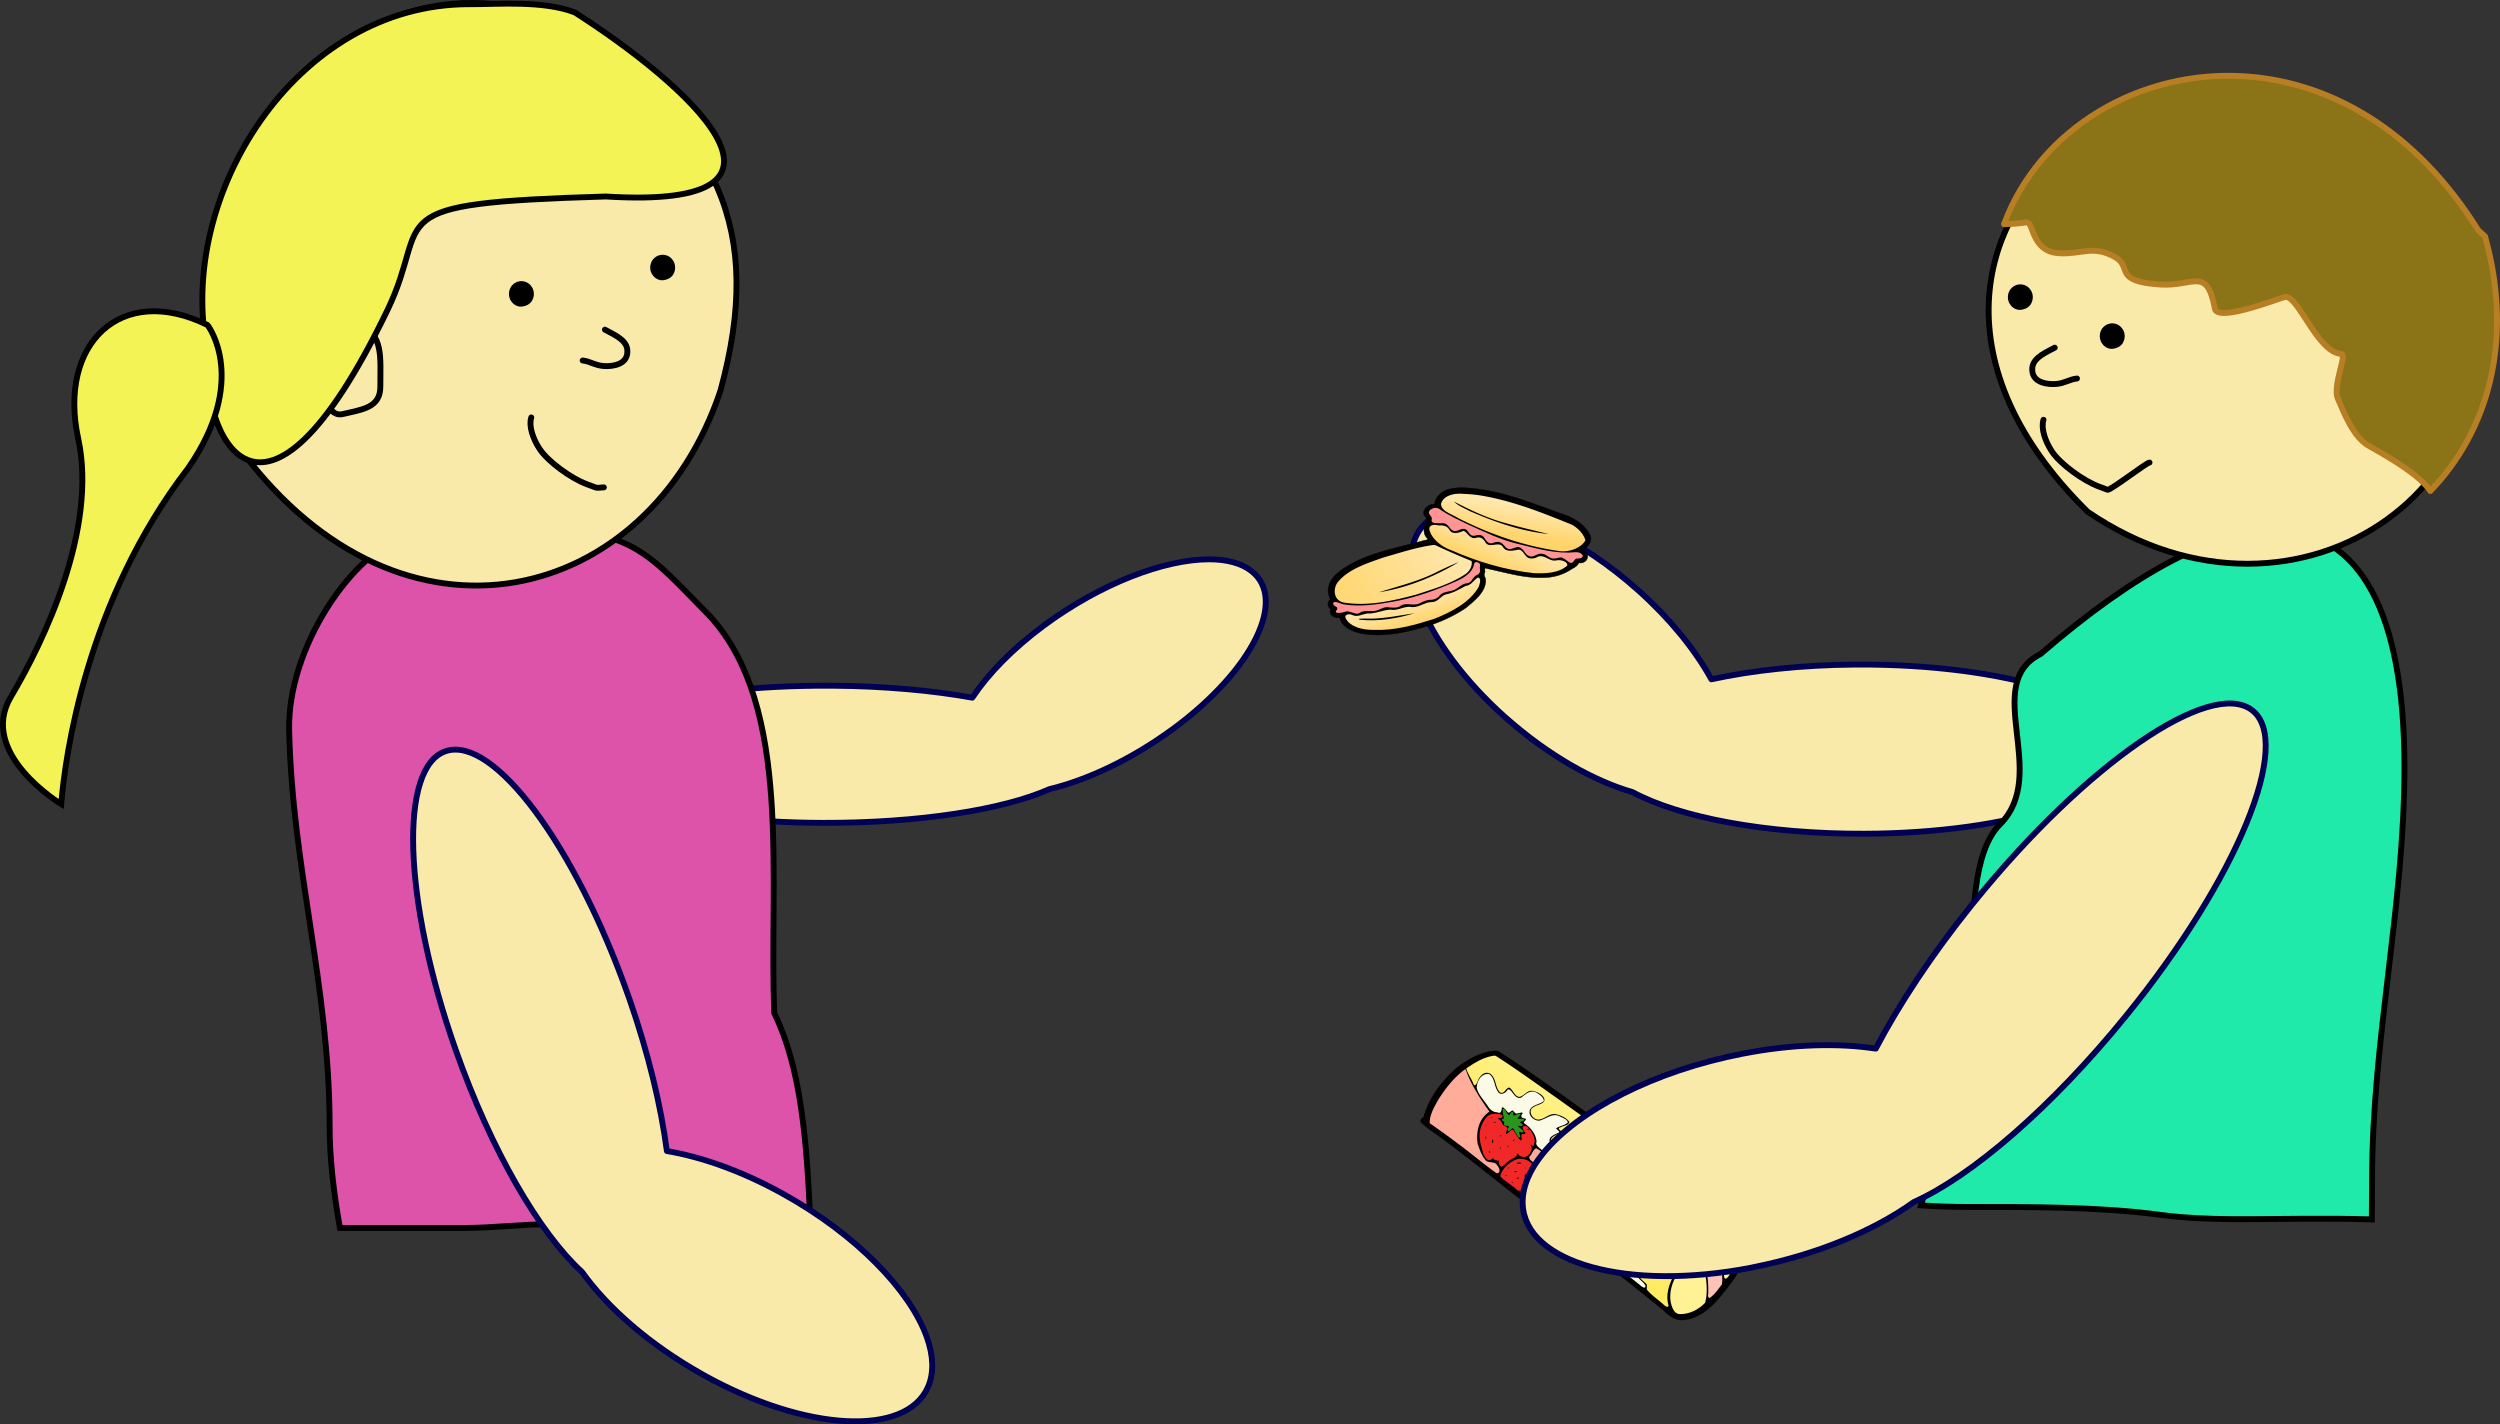
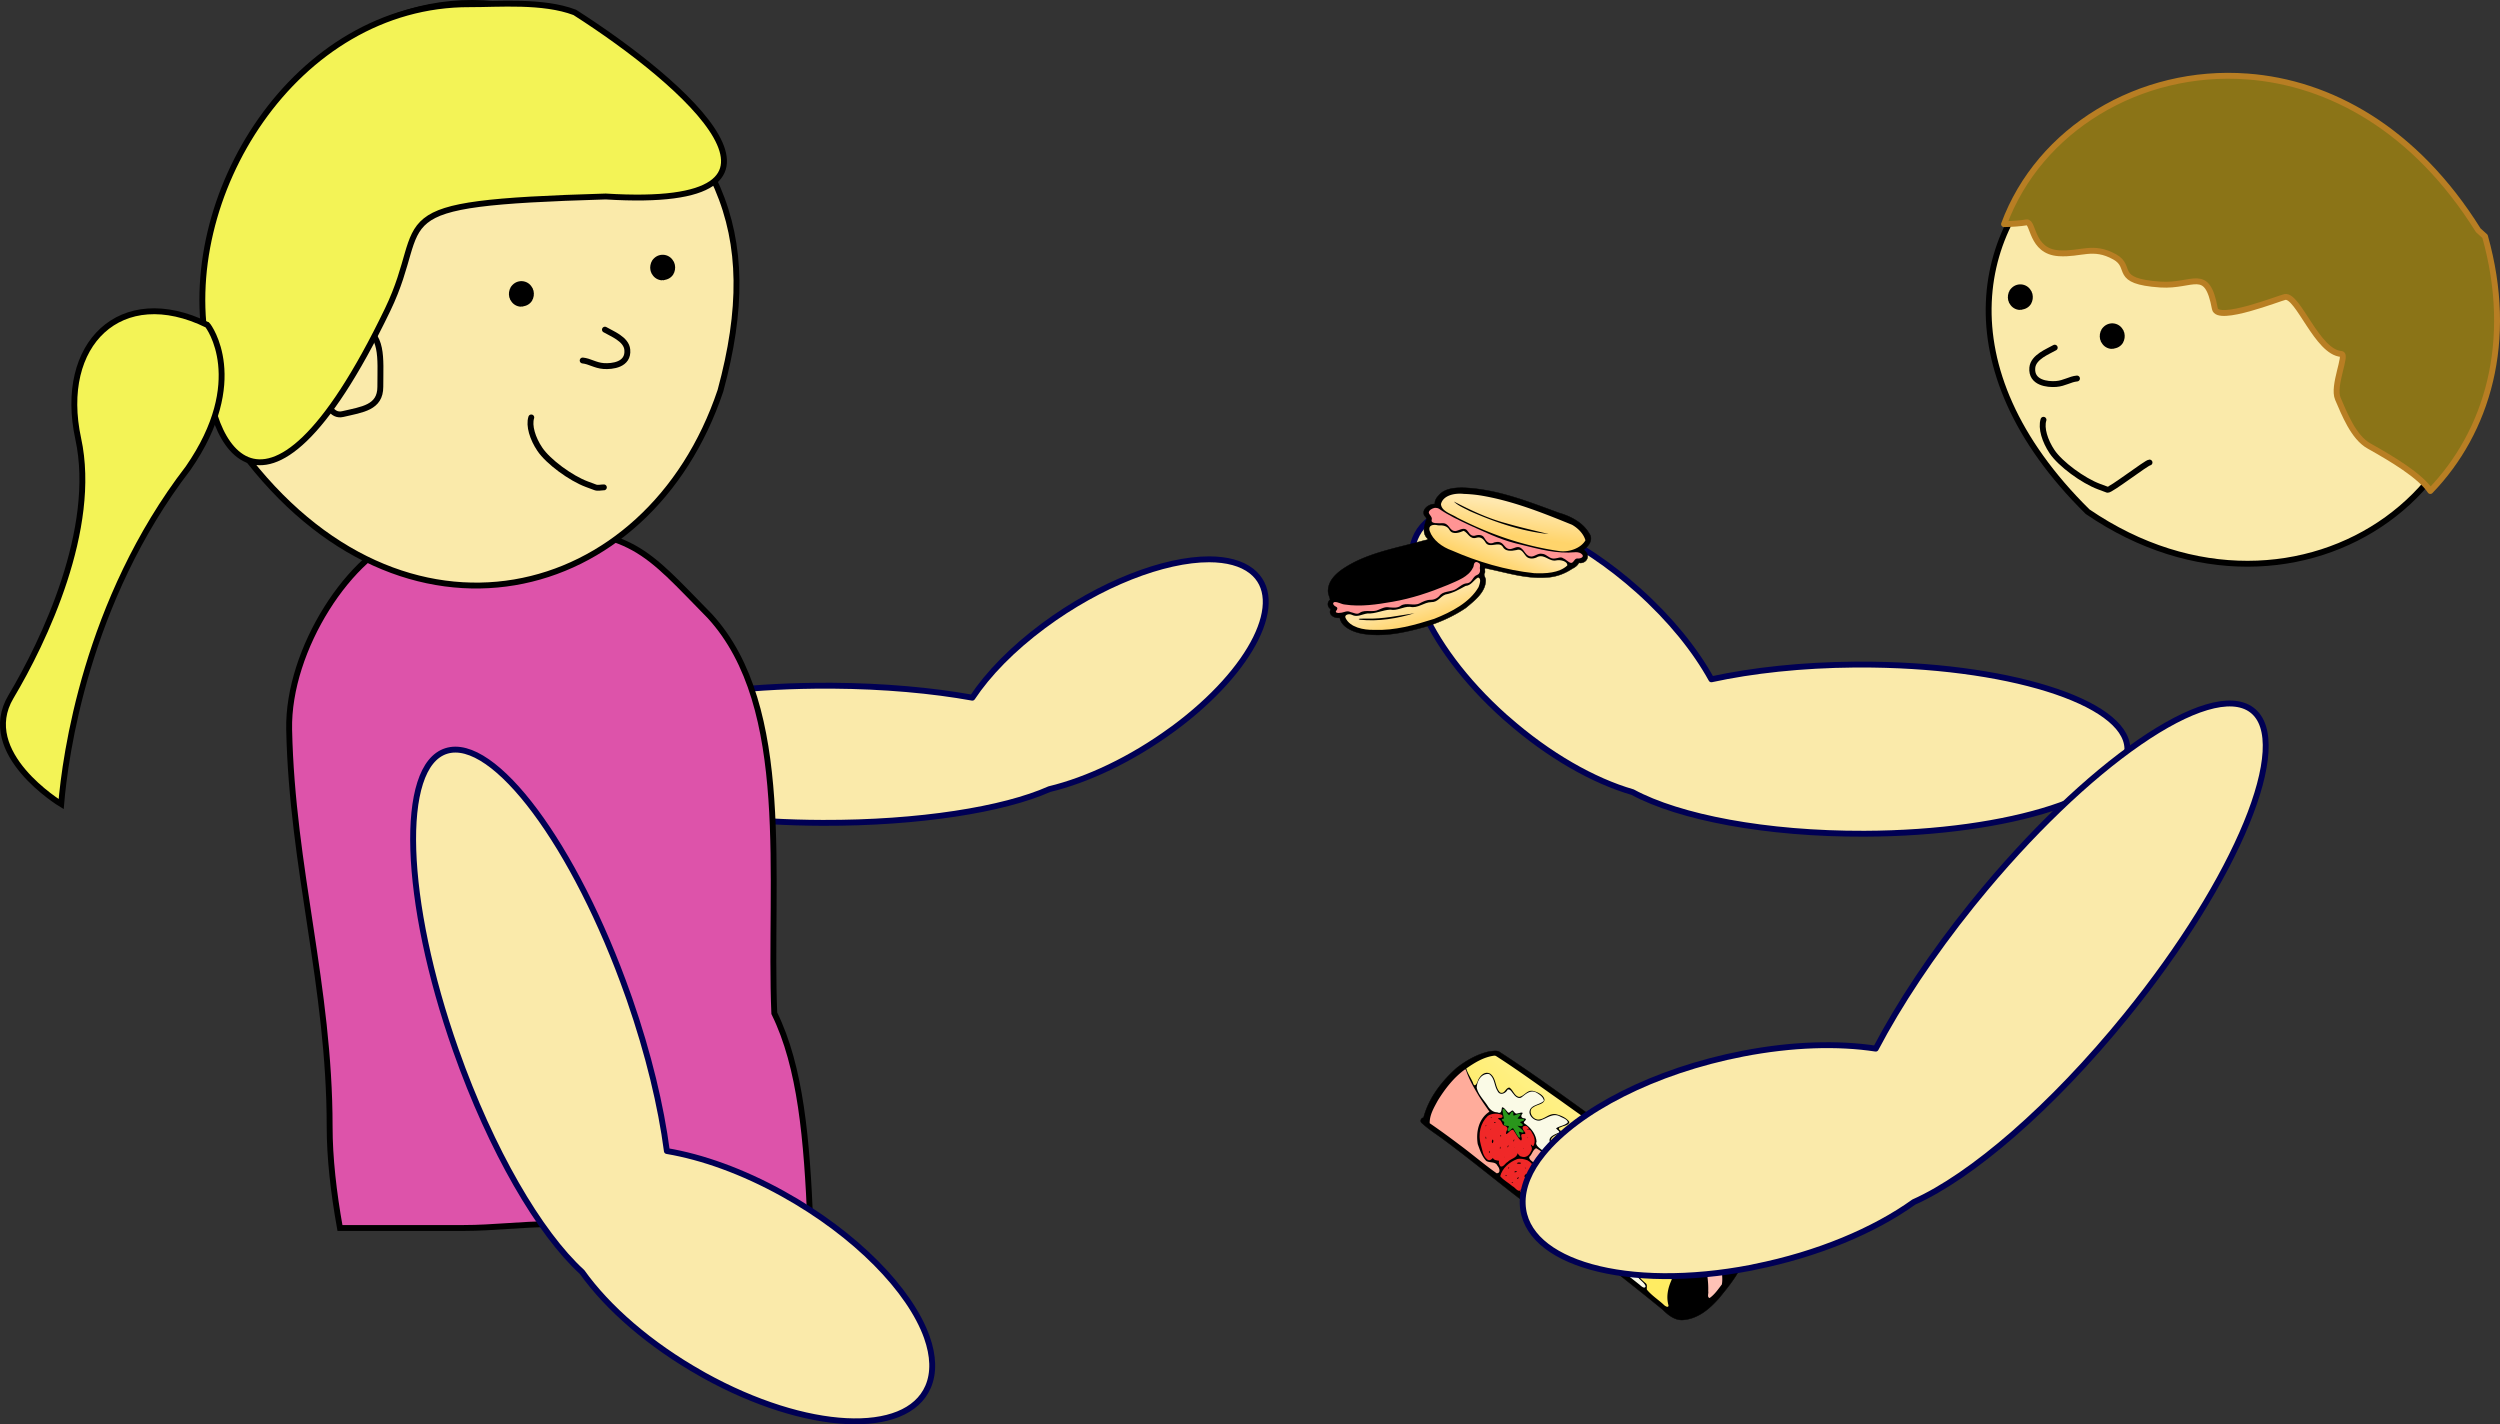
<svg xmlns="http://www.w3.org/2000/svg" xmlns:xlink="http://www.w3.org/1999/xlink" viewBox="0 0 424.654 241.931" version="1.0">
  <rect x="0" y="0" width="424.654" height="241.931" fill="#333333" stroke="none" />
  <defs>
    <linearGradient x1="-737.41" y1="999.83" x2="-800.04" gradientUnits="userSpaceOnUse" y2="854.37" id="e">
      <stop offset="0" stop-color="#ffec62" />
      <stop offset="1" stop-color="#fff295" />
    </linearGradient>
    <linearGradient x1="-316.18" y1="835.18" x2="-187.89" gradientUnits="userSpaceOnUse" y2="748.31" id="d">
      <stop offset="0" stop-color="#ffd878" />
      <stop offset="1" stop-color="#ffe7ad" />
    </linearGradient>
    <linearGradient x1="-232.34" y1="868.51" x2="-243.45" gradientUnits="userSpaceOnUse" y2="841.24" id="c">
      <stop offset="0" stop-color="#ffd673" />
      <stop offset="1" stop-color="#ffe5a4" />
    </linearGradient>
    <linearGradient x1="-121.22" y1="731.13" x2="-116.17" gradientUnits="userSpaceOnUse" y2="682.65" id="b">
      <stop offset="0" stop-color="#ffd46b" />
      <stop offset="1" stop-color="#ffe8af" />
    </linearGradient>
    <linearGradient x1="-147.48" y1="774.57" x2="-134.35" gradientUnits="userSpaceOnUse" y2="740.23" id="a">
      <stop offset="0" stop-color="#ffd46a" />
      <stop offset="1" stop-color="#ffe5a4" />
    </linearGradient>
    <linearGradient xlink:href="#a" id="j" gradientUnits="userSpaceOnUse" x1="-147.48" y1="774.57" x2="-134.35" y2="740.23" gradientTransform="matrix(.196 .009 -.011 .168 274.764 348.141)" />
    <linearGradient xlink:href="#b" id="i" gradientUnits="userSpaceOnUse" x1="-121.22" y1="731.13" x2="-116.17" y2="682.65" gradientTransform="matrix(.196 .009 -.011 .168 274.764 348.141)" />
    <linearGradient xlink:href="#c" id="h" gradientUnits="userSpaceOnUse" x1="-232.34" y1="868.51" x2="-243.45" y2="841.24" gradientTransform="matrix(.196 .009 -.011 .168 274.764 348.141)" />
    <linearGradient xlink:href="#d" id="g" gradientUnits="userSpaceOnUse" x1="-316.18" y1="835.18" x2="-187.89" y2="748.31" gradientTransform="matrix(.196 .009 -.011 .168 274.764 348.141)" />
    <linearGradient xlink:href="#e" id="f" gradientUnits="userSpaceOnUse" gradientTransform="matrix(.196 .009 -.011 .168 274.764 348.141)" x1="-737.41" y1="999.83" x2="-800.04" y2="854.37" />
  </defs>
  <path d="M249.519 86.391c-3.055.007-5.61.8-7.373 2.468-6.256 5.925-.227 20.663 13.46 32.911l.382.324c7.057 6.226 14.708 10.544 21.325 12.46 7.945 4.29 22.653 7.124 39.388 7.065 24.922-.088 44.932-6.594 44.66-14.532-.278-7.93-20.722-14.29-45.644-14.202h-.668c-9.047.074-17.396.992-24.35 2.504-2.724-4.949-6.954-10.221-12.403-15.097-9.84-8.797-20.971-13.915-28.777-13.9z" fill="#faeaaa" fill-rule="evenodd" stroke="#000054" stroke-linecap="round" stroke-linejoin="round" />
-   <path d="M386.76 90.075c-10.21-.13-23.76 6.85-40.14 21.01-10.2 5.12 1.65 20.37-6.88 28.92-9.29 9.31-.38 43.37-9.33 55.33-1.78 2.88-3.11 6.04-4.12 9.41 2.71.18 5.37.27 7.95.27 10.5 0 22.31-.05 32.63 1.33 8.18 1.09 16.57.67 24.84.67 3.83 0 7.53-.02 11.17.12.02-2.23.04-4.44.04-6.55 0-23.96 5.5-46.57 5.5-70.22 0-26.58-7.68-40.1-21.66-40.29z" fill="#1feaaa" fill-rule="evenodd" stroke="#000" />
  <path d="M205.391 95.005c2.98.01 5.473.648 7.193 1.999 6.121 4.807.225 16.753-13.143 26.673l-.37.261c-6.895 5.05-14.367 8.552-20.83 10.11-7.76 3.465-22.137 5.77-38.485 5.725-24.342-.072-43.89-5.347-43.622-11.784.268-6.427 20.244-11.586 44.585-11.514h.658c8.83.063 16.996.81 23.783 2.035 2.665-4.015 6.788-8.282 12.117-12.234 9.615-7.13 20.49-11.28 28.114-11.27z" fill="#faeaaa" fill-rule="evenodd" stroke="#000054" stroke-linecap="round" stroke-linejoin="round" />
  <path d="M254.588 178.609c7.754 5.012 15.043 10.628 22.638 15.851 6.513 4.677 13.067 9.38 18.967 14.688.66.841.48 1.911.47 2.83-.352 3.337-2.61 5.99-4.652 8.514-1.527 1.713-3.431 3.469-6.053 3.709-1.387.152-2.606-.816-3.516-1.737-7.37-6.02-14.963-11.847-22.612-17.57-4.877-3.678-9.554-7.582-14.46-11.225-1.332-.985-2.77-1.887-3.959-3.007a.523.523 0 01.393-.805c.883-3.335 3.063-6.179 5.666-8.484 1.574-1.217 3.376-2.27 5.446-2.75.539-.046 1.129-.215 1.672-.014z" stroke="#000" stroke-width=".069" />
  <path d="M253.941 179.833c-1.616.148-2.925 1.027-4.17 1.821-.087.29.357.71.42 1.056.177.585.318.63.505.124.46-.86 1.785-1.545 2.847-.807 1.066.782.912 2.092 1.482 3.083.346-.417.83-1.186 1.618-.808.725.287.773 1.252 1.408 1.527.68-.637 1.592-1.374 2.735-.987 1.107.291 2.338 1.305 2.131 2.384-.296.927-1.67.74-2.25 1.392-.465.48.317 1.35.937 1.014.693-.361 1.291-.945 2.196-.922 1.095.02 2.257.555 3.034 1.319.565.507.322 1.3-.327 1.497-.248.156-.808.19-.878.375.462.685-.398 1.136-.954 1.301-.266.129-1.022.36-.602.762.617.63 1.327-.065 1.973-.122 1.269-.265 3.053.252 3.523 1.545.208.762-.49 1.397-1.292 1.413-.32.086-.807-.011-1.034.189.465.75 1.867.787 2.015 1.754-.056.488.702.45 1.014.72 5.564 2.608 11.574 4.06 17.154 6.62a16.056 16.056 0 014.012 2.82c.608-.106 1.226-.368 1.896-.381.01-.238-.843-.723-1.156-1.052-9.495-7.73-19.795-14.56-29.738-21.788-2.809-1.986-5.629-3.958-8.5-5.85z" stroke="#000" stroke-width=".069" />
  <path d="M252.75 182.9c-.997.064-1.209 1.148-1.41 1.872-.008.557.617 1 .853 1.52.517.683.985 1.52 1.66 2.037.262-.03.754.268.651-.147-.003-1.05 1.47-.629 1.778.093.398-.355 1.185-.135 1.41.332.437-.264 1.217-.254 1.522.235.003-1.039 1.024-1.616 2-1.873.329-.071.55-.261.173-.52-.497-.574-1.554-.751-1.934-.103-.458.549-1.352.976-2.133.435-.48-.203-.742-.83-1.017-1.034-.356.579-1.305.922-1.962.321-1.11-.813-.727-2.245-1.59-3.169zM248.66 182.459c-2.169 1.94-3.997 4.266-4.973 6.95-.05.488-.668 1.134.098 1.415 2.591 1.733 5.03 3.642 7.464 5.56-.33-.797-.844-1.54-.88-2.392-.25-1.978.294-4.113 1.913-5.342-1.565-1.893-2.716-4.035-3.623-6.19zM264.731 190.043c-1.045-.513-1.746.421-2.566.71-.776.378-1.828.063-2.408-.613.089.263-.35.543.052.673 1.236.853 1.818 2.294 1.755 3.571.649.672 1.521 1.21 2.312 1.749.682.423 1.413.844 2.117 1.214-.407-.736.088-1.531.92-1.623.386-.12 1.003-.068 1.25-.268-.747-.765-1.937-.393-2.737-.122-1.365.562-3.302-.995-2.713-2.27.235-.478.902-.711 1.26-.964-.44-.469-.11-1.127.488-1.192.376-.142.793-.211 1.16-.372a4.243 4.243 0 00-.89-.492zM259.279 189.318c-.22.219.261.375 0 0zM257.135 190.026c-.274-.062-.469-.183-.732-.085-.271-.046-.414-.145-.357.164-.117.183.03.447.107.598.397-.035.665.486.962.349-.051-.366.633-.293.477-.582-.29-.016-.344-.336-.457-.444zM258.014 190.92l-.012.009.012-.01zM257.97 190.903l-.005.027.005-.027zM257.995 190.916v-.003.003zM257.995 190.916l-.007.008.007-.008zM259.692 192.48c-.066.205.318.32.048.05.007.02-.083-.138-.048-.05zM253.252 190.403c-.306.038-.554-.337-.651.105.142.109.617.29.6.607.835-.021.985 1.15.271 1.323-.397.142-.902-.225-.862-.617-.278.148-.77-.078-.688.378-.016.195-.183.664.119.336.427-.217.977.186 1.008.611.469-.537 1.38.19 1.231.766.068.6-.827 1.154-1.297.506-.205-.165-.067-.649-.392-.399a.63.63 0 01-.673-.283c.083.514.256 1.184.434 1.582.178-.633 1.283-.352 1.314.29.129.258-.305.57.136.586.34.114.32.585.742.413.289.08.348.074.33-.204.06-.543.974-.799 1.286-.204.123.177.002.51.276.213.271-.238.8-.25.74-.675.198-.222-.015-.198-.22-.316-.202-.114-.222-.48-.368-.163-.274.388-1.076.207-1.105-.303.156.654-.991 1.166-1.258.371-.224-.514.09-1.361.825-1.065.254.06.407.434.425.532-.04-.505.553-1.023 1.093-.597-.266-.448-.056-1.149.538-1.159-.166-.59-.368-.345-.618-.06-.21.261-.679.26-.944.18-.043.49-.805.733-1.127.22-.452-.539.066-1.471.813-1.034-.006-.184.315-.702.018-.604-.076.537-1.043.6-1.173-.02-.108-.214.232-.505-.164-.412-.515-.052-.839-.535-.659-.903zM254.578 190.938c-.186.231.14.12 0 0zM260.099 193.527c-.135.352-.741.546-1.033.15-.047.568-.872.828-1.305.308-.016.217-.49.358-.084.48.348.224.224.7.11.879.39.04.615.403.753.669.417.176.735-.095.846-.433.102-.252.452-.44.15-.743-.272-.467.017-1.093.597-1.027-.004-.052.021-.381-.034-.283z" stroke="#000" stroke-width=".069" />
  <path d="M259.05 194.453c.888.374.164 1.675-.63 1.114-.564-.4-.088-1.463.63-1.114zM261.018 195.714c-.128.372-.557.759-.622 1.085.23.196.658.498.87.5.192-.516 1.101-.553 1.33.05.261.416.117.993.418 1.327.522-.077 1.388.237 1.19.836-.008.282-.535.327-.2.589.246.334-.217.62.125.895.257.77.78 1.548.542 2.337.068.35-.552.93.045 1.004 6.04 1.713 12.264 2.125 18.343 3.52 1.898.483 3.838 1.18 5.437 2.285.51-.22.942-.584 1.47-.803-2.622-2.463-6.327-3.441-9.67-4.693-6.115-2.089-12.262-4.411-17.727-7.873a20.292 20.292 0 01-1.497-1.16l-.05.095-.003.007zM256.722 194.36c.046.163.153.24.153.078a.72.72 0 01-.153-.078zM294.858 209.921c-.967-.37-2.074-.025-2.845.293.878 1.523 1.247 3.181 1.242 4.811.085.217-.075 1.48.219.905 1.116-1.718 1.959-3.708 1.734-5.842-.115-.06-.233-.112-.35-.166zM259.729 197.973c-.253.09.137.132.007-.008l-.007.008z" stroke="#000" stroke-width=".069" />
  <path d="M261.705 199.156c-.06.248-.472.415-.695.39.34.213.065.737.424.847.095-.274.576-.18.373-.52-.063-.246.395-.357.038-.558-.057-.042-.08-.13-.14-.159zM258.45 198.209c-.47.054-1.054-.043-1.378-.39-.385.077-.156.261-.112.5-.13.382.2.024.431.055.66-.129 1.152.755.588 1.079.226.049.43.206.47-.101.047-.239.714-.37.288-.51a.657.657 0 01-.288-.633zM255.38 197.174c-.228-.13-.062.27 0 0zM252.998 196.359c-.26-.083-.427-.138-.186.132.129.206.136-.1.186-.132zM290.786 210.64c-.49.28-1.026.558-1.35 1.018.61 2.57 1.425 5.171 1.326 7.76.417-.67 1.372-1.154 1.262-2.03-.243-2.256-.001-4.608-1.214-6.76l-.024.012zM256.605 198.925c-.215.18-.594.137-.817.053-.194.201.437.043.54.302.383.315.186.859-.223.985.273.404.49-.154.864-.01.218.029.064-.411.278-.518.12-.114-.375-.068-.437-.256-.19-.135-.183-.511-.205-.556zM253.598 197.957c-.814-.128.27.439.494.68.225.077-.174-.304-.228-.413-.089-.073-.097-.317-.266-.267zM285.196 209.839c-3.014-1.142-6.195-1.373-9.314-1.92.727.61 1.026 1.87.074 2.26-.316.165-.971.268-.258.426.567.194.663.749.59 1.187 0 .35.442 1.106.823.662.573-.556 1.287-1.382 2.319-1.04 1.36.253 2.518 1.805 1.763 2.858-.523.92-2.111 1.018-2.374 2.08.16.859 1.556 1.186 1.554 2.122-.13.313-.151.706.307.865.676.559 1.348 1.121 2.02 1.685-.3-2.182.607-4.238 1.703-6.01.95-1.436 2.085-2.753 3.265-4.027-.773-.482-1.625-.806-2.472-1.149zM259.935 200.543c-.436-.068.18.306.055.536.043.484-.528.812-.9.828.209.295-.315.573.13.741.39.188.728.831 1.174.595.24-.082.57.224.678.2.067-.493.791-.769 1.205-.313.092-.248.713-.051.351-.366-.666.342-1.436-.32-1.619-.932-.204-.035-.63-.047-.785-.34-.218-.283-.213-.646-.29-.95zM258.6 200.342c-.153.345-.659.43-.952.493.108.243-.365.42-.025.576.26.469.508-.18.914.012-.048-.31.101-.781.364-.958-.102.003-.259-.185-.3-.122z" stroke="#000" stroke-width=".069" />
  <path d="M260.436 201.75c.888.443.007 1.636-.774 1.166-.696-.49.018-1.532.774-1.167zM288.237 212.786c-1.897 2.203-3.94 4.624-3.99 7.66.064.735.188 1.608.781 2.198.875.265 1.745-.126 2.462-.441.603-.345 1.28-.72 1.689-1.235.509-2.695-.175-5.538-.848-8.285l-.073.08-.021.023zM271.529 207.232c-.68-.09-1.49-.25-2.078-.333.581.567 1.565.833 2.192.347l-.114-.014z" stroke="#000" stroke-width=".069" />
  <path d="M274.088 208.164c-1.396-.456-2.396.915-3.808.493-1.245-.288-2.077-1.314-2.784-2.209-1.367-.285-2.72-.742-4.092-1.029-.235.015-.471.16-.143.312 4.864 3.543 9.54 7.326 14.248 11.051-.382-1.292.81-2.224 1.872-2.746.494-.13 1.005-.727.463-1.142-.292-.34-.948-.544-1.148-.103-.524.635-1.433 1.45-2.458.878-.783-.465-1.284-1.31-1.318-2.08-.684-.15-1.691-.61-1.457-1.365.268-.677 1.198-.758 1.721-1.157-.183-.421-.64-.728-1.096-.903zM262.29 204.023c-.207.342-.799.357-1.081.103.213.25.655.689.94.338.217-.111.523-.213.212-.422-.03-.007-.042-.133-.07-.02z" stroke="#000" stroke-width=".069" />
  <path d="M254.355 178.971c.195.085.523.291 1.058.662.469.325 1.58 1.08 2.471 1.678 2.577 1.73 4.55 3.122 10.94 7.733 2.328 1.68 4.039 2.889 6.257 4.417.73.502 2.82 1.992 4.644 3.312 7.047 5.1 12.173 9.092 15.385 11.982l.88.79.119.53c.247 1.105.108 2.38-.426 3.885-.529 1.49-1.137 2.513-2.657 4.481-2.33 3.017-3.757 4.282-5.601 4.964-.874.323-1.696.438-2.308.326a2.087 2.087 0 01-.512-.166c-.108-.06-.317-.17-.463-.246-.146-.075-.292-.172-.322-.214-.075-.103-.94-.844-1.685-1.443a422.11 422.11 0 01-2.014-1.638c-1.722-1.408-2.357-1.912-4.785-3.8-1.051-.816-2.756-2.144-3.79-2.95-4.373-3.411-6.098-4.73-8.628-6.6-3.278-2.424-7.47-5.67-11.752-9.096-2.361-1.89-4.329-3.39-6.312-4.816-2.946-2.117-3.03-2.182-3.045-2.383-.004-.053.076-.089.19-.084l.196.007.31-1.026c.368-1.216.691-1.889 1.553-3.23 1.166-1.818 2.946-3.806 4.196-4.69 1.315-.931 3.356-1.973 4.372-2.23.247-.063.675-.121.948-.13.273-.007.521-.032.553-.055.04-.027.111-.02.228.03z" stroke="#000" stroke-width=".069" />
  <path d="M254.089 179.41c-.453-.17-1.897.291-3.318 1.059-.617.333-2.002 1.258-2.473 1.65-1.557 1.297-3.481 3.728-4.473 5.656-.346.672-.482 1.027-.726 1.87l-.3 1.04.86.57c.958.64 1.008.677 2.888 2.052 1.46 1.068 2.91 2.195 5.784 4.493 1.022.818 1.898 1.5 1.948 1.519.058.021.153-.092.272-.324.157-.307.169-.373.083-.463a5.567 5.567 0 01-.37-.53c-.148-.234-.313-.442-.367-.462-.053-.02-.286-.03-.52-.024-.478.013-.941-.131-1.18-.366-.186-.185-.41-.605-.54-1.016-.052-.164-.223-.497-.379-.742-.324-.513-.442-1.071-.47-2.21-.023-.893.112-1.649.41-2.301.473-1.033.874-1.572 1.366-1.84.186-.1.35-.208.36-.24.012-.031-.06-.136-.156-.23-1.037-1.014-3.377-5.048-3.732-6.434-.138-.537.122-.59.336-.068.272.66 1.082 2.262 1.158 2.29.058.022.12-.112.22-.47.233-.825.726-1.426 1.376-1.67.373-.141.717-.106 1.1.112.341.195.738.953.925 1.77.177.771.304 1.078.544 1.313.255.25.48.256.713.02.11-.111.21-.234.225-.275.077-.212.357-.477.537-.506.303-.05.484.104.875.74.358.584.662.875.964.919.206.03.356-.064.798-.498.6-.59 1.185-.754 1.934-.547.69.19 1.555.917 1.685 1.416.134.515-.137.773-1.091 1.045-.624.178-.987.408-1.187.754-.174.3-.182.501-.038.82.26.576.853.93 1.383.826.304-.06.36-.088 1.253-.635.614-.376 1-.433 1.748-.258.437.102.656.19 1.11.44.688.381.985.645 1.04.924.038.19.022.23-.146.378-.103.091-.532.274-.952.405-.42.13-.783.255-.804.276-.021.022.079.117.22.21.279.185.37.396.233.543-.047.051-.353.205-.68.345-.62.264-.988.518-1.064.731-.12.339.159.765.686 1.051.367.199.574.19 1.335-.061.404-.134.94-.25 1.211-.263 1.348-.062 2.658.85 2.373 1.65-.11.314-.43.445-1.335.549-.897.103-1.125.241-.988.604.14.373.573.75 1.182 1.032.782.361.875.472.882 1.06.001.148.144.225 1.757.956 2.032.92 5.815 2.376 8.456 3.255 2.736.91 6.328 2.254 7.483 2.798 1.118.526 2.462 1.291 3.002 1.708.24.185.72.595 1.068.91.347.316.686.596.753.62.067.026.297-.007.51-.073.73-.223 1.712-.387 2.174-.363.254.013.459-.01.458-.05-.003-.121-1.73-1.527-5.99-4.877-3.144-2.472-9.259-6.944-14.486-10.593a569.713 569.713 0 01-5.5-3.894c-7.33-5.276-8.044-5.78-10.588-7.5-.873-.589-2.053-1.4-2.624-1.803-.571-.402-1.112-.759-1.2-.792z" stroke="#000" stroke-width=".069" />
  <path d="M252.905 182.49c-.226-.086-.498-.052-.814.102-.499.245-.851.738-1.082 1.52-.106.36-.186.71-.178.778.035.324 1.62 2.631 2.396 3.49l.338.377.433.025c.239.015.526.063.639.105.288.108.347.036.35-.417 0-.218.035-.43.077-.474.18-.188.718.246.984.794.129.267.246.272.435.02.211-.282.325-.338.522-.265.159.06.324.313.282.431-.062.174.135.186.572.035.882-.304 1.244-.043.69.5-.1.098-.171.196-.159.219.013.023.174.06.357.082.25.03.363.071.456.164.158.16.067.43-.191.566-.107.055-.203.127-.214.158-.011.032.173.146.411.254.546.248.923.621 1.371 1.359.378.622.541 1.24.477 1.805l-.041.373.394.351c1.204 1.073 2.903 2.15 5.302 3.361.734.37 1.416.72 1.517.776.213.118.335.036.286-.191-.043-.2-.52-.485-.754-.45-.213.03-.475-.139-.954-.623-.412-.417-.55-.778-.43-1.117.073-.204.143-.26.473-.375.213-.075.688-.171 1.056-.213.488-.055.697-.113.769-.213.144-.199 0-.512-.363-.792-.65-.5-1.589-.574-2.683-.21-.824.274-1.067.284-1.53.062-.727-.348-1.155-.987-.985-1.471.105-.3.576-.647 1.16-.86.596-.216.689-.303.46-.437l-.32-.19c-.207-.123-.23-.345-.047-.45.071-.041.496-.191.946-.332.979-.307 1.08-.37.95-.601-.14-.253-.989-.745-1.606-.931-.875-.264-1.049-.219-2.373.6-.701.433-1.403.383-1.994-.143-.554-.493-.708-.961-.5-1.512.21-.555.424-.718 1.424-1.076.566-.203.911-.366.94-.446.125-.354-.616-1.153-1.308-1.41-.724-.27-1.31-.1-1.903.555-.13.143-.365.313-.523.378-.246.101-.334.1-.61-.003-.453-.169-.662-.367-1.057-1.004-.401-.646-.442-.653-.828-.12-.436.602-.788.7-1.285.353-.35-.245-.623-.775-.805-1.569-.175-.763-.434-1.33-.72-1.573a.721.721 0 00-.21-.125z" stroke="#000" stroke-width=".069" />
  <path d="M258.174 189.261c-.057-.02-.234.035-.527.172-.503.233-.725.21-.7-.074.033-.363.025-.424-.063-.43-.049-.004-.155.109-.235.252-.079.144-.173.284-.21.31-.148.1-.368-.086-.649-.548-.162-.267-.328-.498-.368-.513-.142-.053-.093.51.119 1.396.059.246.059.247-.136.3-.25.068-.256.086-.043.223.262.167.316.282.236.508-.083.232-.066.244.41.278.191.014.377.057.41.095.042.046-.002.199-.132.463-.118.24-.167.407-.127.421.036.014.203-.114.371-.285.376-.38.56-.425.65-.157.066.192.203.433.636 1.113.375.59.452.55.196-.103-.22-.561-.162-.651.31-.474.205.076.375.109.387.074.032-.09-.279-.406-.747-.76-.487-.37-.49-.502-.01-.375.345.091.653.044.614-.095-.012-.04-.127-.135-.256-.208-.347-.198-.31-.336.115-.454.6-.165.505-.29-.189-.251-.424.024-.634-.056-.575-.22.017-.05.16-.211.319-.36.188-.176.251-.276.194-.298z" stroke="#000" stroke-width=".069" />
  <path d="M254.886 189.344a1.318 1.318 0 00-.14-.035c-.821-.168-1.642-.043-2.052.313-.57.492-1.199 1.828-1.293 2.74-.061.596-.016 1.43.094 1.724.048.13.185.61.303 1.063.261 1.01.607 1.697.913 1.812.116.043.3.077.408.075.166-.003.206-.042.27-.256.064-.215.098-.245.214-.201.075.028.15.126.166.217.046.254.06.26.409.24.18-.01.387.004.463.033.197.074.215.221.03.26-.148.032-.145.056.053.419.116.211.23.392.256.402.025.01.137-.08.249-.197.368-.386 1.709-1.348 2.083-1.494l.368-.143-.025-.253c-.015-.139-.004-.26.025-.272.136-.051.318.098.367.302.03.123.102.241.16.262.247.088.992.169 1.072.117.425-.277 1.236-1.767 1.32-2.425.072-.56-.05-1.054-.406-1.645-.32-.531-.784-1.05-1.021-1.138-.101-.038-.35.081-.577.274-.02.018.102.192.27.387.504.582.444.9-.146.772-.335-.073-.36-.05-.241.238.202.49.138.92-.137.91-.178-.007-.334-.189-.743-.869-.204-.339-.434-.718-.51-.842-.081-.134-.169-.212-.215-.191-.042.019-.257.22-.477.444-.22.224-.443.406-.497.404-.24-.01-.258-.179-.077-.766l.18-.585-.351-.089c-.475-.118-.691-.35-.537-.58.117-.173.095-.2-.435-.475-.54-.28-.47-.518.141-.476.366.026.432-.035.299-.274-.061-.11-.116-.163-.233-.202z" stroke="#000" stroke-width=".069" />
  <path d="M259.378 191.72c.125.043.257.17.227.254-.026.072-.423-.07-.449-.162-.01-.037.037-.082.105-.101a.204.204 0 01.117.01zM253.525 189.702c.06.026.098.07.08.124-.018.047-.118.102-.221.122-.36.07-.474-.1-.16-.237a.401.401 0 01.301-.009zM254.036 190.513c.126.062.154.203.048.314-.04.042-.154.045-.254.008-.155-.058-.169-.089-.1-.225.059-.113.13-.145.246-.117a.31.31 0 01.06.02zM259.567 193.048c.147.055.165.177.051.334-.131.182-.258.074-.201-.173.033-.144.075-.19.15-.161zM254.7 191.5c.058.022.085.093.061.16-.024.067-.089.103-.147.082-.057-.022-.085-.093-.061-.16.024-.067.089-.103.147-.081zM252.6 190.989c.184.068.139.198-.124.366-.3.192-.497.168-.42-.05.059-.166.407-.368.545-.316zM253.338 191.571c.145.054.15.279.012.424-.04.042-.123.046-.186.01-.083-.048-.094-.123-.04-.275.06-.17.102-.2.214-.159zM260.097 194.269c.218.081.26.581.057.658-.094.035-.104.02-.177-.243-.083-.3-.033-.473.12-.415zM257.244 193.487a.204.204 0 01.036.022c.114.092.043.348-.137.49-.12.095-.125.094-.179-.05-.096-.259.098-.552.28-.462zM254.962 192.685c.06.023.111.077.117.157.011.152-.073.376-.154.407-.102.038-.225-.31-.167-.472.033-.094.127-.12.204-.092zM260.923 194.963c-.01-.004-.02-.006-.024-.005-.035.016-.192.279-.348.582a6.054 6.054 0 01-.547.867l-.26.316.359.368c.238.244.422.38.545.404.113.022.302.148.484.324.165.159.329.3.364.313.035.013.107-.149.162-.368.08-.312.127-.398.241-.43.209-.057.312.145.464.91.16.804.278.93.828.892.709-.048.76.261.089.54-.228.095-.401.199-.384.23.017.031.184.114.37.183.401.15.458.302.159.426-.262.108-.264.13-.002.35.273.231.416.448.373.568-.017.05.064.275.181.502.345.67.356.968.063 1.818l-.25.724.198.085c.337.143 2.995.814 4.628 1.17.852.185 2.432.47 3.512.63 1.08.16 3.032.479 4.335.708 1.303.23 2.857.49 3.455.583 3.414.524 6.694 1.625 8.222 2.76.212.158.413.273.447.255.034-.017.284-.17.553-.338.27-.17.717-.416.996-.548.279-.133.518-.27.531-.307.034-.088-1.012-1.034-1.635-1.478-.653-.466-1.917-1.153-3.065-1.668-1.178-.529-4.592-1.803-6.493-2.423-1.968-.643-5.948-2.132-7.602-2.845-3.204-1.38-6.508-3.028-8.286-4.129-.737-.456-1.622-1.107-2.171-1.598-.217-.194-.421-.347-.492-.371zM258.846 194.832c.01.003.02.009.03.016.122.07.13.253.016.372-.038.04-.115.055-.174.033-.075-.028-.084-.101-.03-.254.053-.15.089-.194.157-.167zM257.35 194.758c.088.035.1.267.006.33-.038.026-.1.022-.14-.007-.094-.07 0-.336.116-.327.007 0 .012.002.018.004zM252.416 192.922c.045.022.09.075.124.155.08.186.02.49-.104.536-.105.04-.274-.391-.217-.552.046-.13.122-.175.197-.139zM253.595 193.416c.058.025.119.07.149.113.105.154.003.658-.147.732-.16.078-.249.003-.292-.25-.054-.317.069-.643.232-.612a.29.29 0 01.058.017zM256.232 194.494c.167.062.133.338-.058.49-.194.153-.279.017-.175-.277.08-.226.116-.257.233-.213zM294.973 209.51c-.605-.233-1.195-.248-2.011-.067-.727.16-1.565.419-1.59.49-.012.035.164.412.393.839.669 1.247.858 1.956.966 3.64.035.538.094 1.411.134 1.942.04.53.1.974.13.985.118.044.944-1.14 1.527-2.19.448-.808.99-2.277 1.092-2.966.119-.8.155-1.59.095-1.984l-.057-.372-.42-.202a3.553 3.553 0 00-.26-.114zM254.882 194.65c.156.064.155.419-.035.617-.125.13-.193.05-.185-.219.01-.318.037-.393.145-.408a.142.142 0 01.075.01z" stroke="#000" stroke-width=".069" />
  <path d="M259.32 197.06a2.535 2.535 0 00-.214-.062c-.483-.124-1.154-.176-1.466-.114-.27.054-1.774 1.188-2.117 1.597-.14.166-.314.493-.435.815l-.2.536.492.387c2.036 1.597 4.732 3.667 4.814 3.698.058.021.134-.03.18-.12.064-.125.119-.143.256-.092.176.066.176.103 0 .4-.05.088.05.193.586.61.356.275.67.51.699.523.028.012.07-.031.093-.097.024-.067.185-.182.36-.258a3.03 3.03 0 00.642-.425c.296-.26.347-.346.56-.949.213-.6.227-.697.158-1.032-.042-.203-.119-.438-.171-.522-.137-.219-.533-.536-.685-.55-.07-.006-.224-.077-.342-.157-.117-.08-.242-.141-.278-.136-.036.004-.06.17-.055.367.01.273.05.383.168.457.205.127.155.393-.09.471-.262.085-.472-.086-.797-.639-.154-.262-.304-.484-.333-.495-.029-.011-.131.02-.228.068-.255.126-.366-.027-.473-.654-.057-.332-.132-.54-.204-.568-.063-.025-.32-.03-.573-.012-.253.018-.53.006-.613-.025-.492-.184-.175-.743.505-.891l.27-.06-.099-.187c-.053-.103-.075-.245-.05-.315.047-.133.43-.265.593-.204.309.115-.027-.658-.45-1.038-.203-.182-.317-.262-.503-.326z" stroke="#000" stroke-width=".069" />
  <path d="M259.312 197.452c.077.029.124.092.106.142-.018.05-.093.067-.17.038-.078-.029-.125-.092-.107-.142.018-.05.093-.067.17-.038zM261.988 198.482c-.028-.017-.054.001-.076.061-.101.287-.405.217-.772-.178-.14-.15-.282-.263-.314-.251-.032.012.042.205.165.43.123.224.214.441.2.48-.042.12-.28.1-.585-.049-.303-.148-.396-.114-.256.092.135.198.017.318-.439.447-.243.07-.435.137-.425.154.009.017.237.037.506.042.673.015.763.075.808.548.036.372.049.393.278.462.188.056.285.14.45.39.297.45.316.45.296.008-.015-.346.05-.568.174-.585.048-.007.222.105.388.248.3.257.747.446.768.323.006-.035-.137-.182-.316-.327-.29-.233-.319-.282-.257-.42.059-.13.042-.167-.101-.22-.215-.081-.232-.236-.042-.423.135-.133.136-.164.01-.37-.074-.123-.177-.24-.229-.26-.05-.019-.104-.142-.118-.274-.02-.178-.066-.3-.113-.328zM255.626 196.278c.144.054.163.248.037.38-.137.145-.317.12-.33-.046-.01-.125.203-.367.293-.334zM258.365 197.396c.06.018.088.052.12.111.109.194-.026.28-.4.257a2.696 2.696 0 01-.445-.055c-.336-.11-.064-.327.415-.331.16-.001.25 0 .31.018zM253.026 195.406c.066.036.126.12.155.241.04.167.025.209-.083.261-.19.093-.38-.156-.297-.388.046-.128.14-.16.225-.114zM291.012 210.054c-.24-.09-1.952 1.074-2.07 1.407-.025.072.003.275.063.454.099.299.447 1.745.899 3.732.099.435.223 1.12.277 1.526.09.695.118 2.636.044 3.17-.018.134-.007.253.026.265.085.032.72-.648 1.555-1.664l.71-.864-.026-.656a61.316 61.316 0 00-.12-1.886c-.052-.676-.116-1.529-.142-1.896a7.706 7.706 0 00-.22-1.275c-.173-.61-.888-2.273-.996-2.313zM259.243 198.272c.04.012.07.033.086.062a.152.152 0 01-.025.167c-.096.101-.437-.02-.394-.141.032-.091.216-.126.333-.088zM256.38 198.196c.15.056.127.17-.067.348-.172.156-.336.1-.267-.092.08-.224.19-.31.334-.256zM257.652 198.827c.146.066.118.264-.16.379-.113.046-.25.059-.305.027-.166-.095-.072-.31.169-.393.13-.044.23-.042.297-.013zM285.151 209.37c-1.637-.601-3.194-.955-5.695-1.32-.803-.116-2.459-.384-3.682-.594-1.223-.21-2.714-.446-3.313-.525-1.297-.171-2.59-.387-3.342-.557-.3-.068-.586-.11-.635-.093-.127.043.133.397.66.899.38.362.5.44.926.6.69.257 1.089.227 1.831-.138.32-.157.76-.313.978-.346.492-.075 1.355.069 1.813.3.954.484 1.553 1.304 1.356 1.858-.072.202-.16.261-.717.489-.674.276-1.027.509-.933.614.03.034.33.157.668.273.337.116.645.247.683.29.038.042.068.223.066.403-.008.674.137.98.656 1.377.437.332.717.228 1.457-.546.584-.61.952-.701 1.698-.42.982.37 1.505 1.147 1.25 1.863-.132.372-.343.56-1.145 1.03-1.154.677-1.436.995-1.394 1.574.028.377.307.735.924 1.19.276.204.436.38.535.586.124.262.124.33.009.591l-.13.295 1.093.91c.601.499 1.411 1.179 1.8 1.512.646.552.837.696.857.64a9.352 9.352 0 00-.138-.615c-.316-1.298-.234-2.168.36-3.848.335-.942.5-1.311.836-1.87.713-1.18 2.23-3.107 3.354-4.259.471-.483.499-.527.411-.64-.18-.235-1.218-.778-2.388-1.249-.24-.097-.475-.188-.709-.274zM258.05 199.91c.226.086.178.262-.104.375-.31.125-.458.086-.392-.101.067-.19.33-.335.495-.273zM263.073 202.062c.18.087.354.408.278.623-.028.079-.093.127-.144.108-.124-.046-.386-.671-.305-.727.052-.036.112-.033.171-.004zM255.953 199.536c.134.05.127.238-.01.305-.166.081-.385-.015-.338-.148.045-.127.217-.206.348-.157zM259.393 200.846c.17.084.136.443-.123.556-.225.098-.3.007-.226-.278.044-.167.11-.262.2-.287.06-.017.11-.01.15.009z" stroke="#000" stroke-width=".069" />
-   <path d="M288.536 211.82a.043.043 0 00-.038-.001c-.25.106-1.998 2.205-2.811 3.376-1.357 1.953-2.027 3.838-1.922 5.408.038.58.39 1.698.649 2.062.1.142.273.306.38.366.423.234 1.588.146 2.436-.185.536-.21 1.683-.921 2.108-1.308l.28-.253.101-.64c.221-1.379.128-3.368-.237-5.007l-.478-2.143c-.277-1.248-.379-1.628-.468-1.675zM257.07 200.703c.143.054.105.243-.062.305-.166.063-.363-.035-.319-.16.05-.138.221-.204.381-.145zM260.215 202.118c.18.067.128.327-.082.419-.192.083-.261.066-.271-.068-.014-.182.21-.405.353-.351zM262.804 203.41c.146.06.264.293.209.45-.072.202-.235.091-.327-.222-.066-.223-.06-.248.055-.244.021.001.042.007.063.016zM258.543 201.87c.065.024.114.072.12.136.003.053-.061.137-.143.185-.282.17-.501-.08-.246-.281a.286.286 0 01.27-.04zM274.356 207.816a2.223 2.223 0 00-.417-.122c-.732-.136-1.009-.099-1.824.251-.983.423-1.469.452-2.215.135-.602-.256-1.207-.79-1.712-1.512-.286-.407-.372-.488-.56-.526-.367-.075-2.396-.598-3.346-.864-.644-.18-.924-.232-1.015-.187-.07.034-.323.15-.564.258-.24.107-.425.213-.412.235.012.022.787.614 1.724 1.318a375.088 375.088 0 015.564 4.258c1.594 1.247 8.674 6.856 9.223 7.306.26.213.487.393.502.399.074.027.154-.088.163-.238.014-.237-.097-.38-.633-.812-.849-.682-1.06-1.152-.821-1.834.171-.489.515-.815 1.323-1.263.803-.444 1.093-.683 1.204-.988.182-.501-.294-1.155-1.047-1.44-.416-.156-.454-.158-.743-.034-.193.083-.434.28-.658.54-.433.501-.758.711-1.12.723-.38.012-.491-.041-.903-.433-.448-.428-.634-.81-.625-1.291l.005-.375-.691-.24c-.635-.22-.702-.257-.799-.43-.167-.3.09-.552.913-.894.792-.33.907-.434.798-.727-.186-.498-.72-.977-1.314-1.213zM261.84 203.339a.205.205 0 01.051.03c.14.112.1.327-.081.444-.217.14-.33.055-.27-.203.046-.2.181-.315.3-.271z" stroke="#000" stroke-width=".069" />
  <g color="#000">
    <path d="M254.935 189.306c.457.125.338.639-.11.586-.248-.027-.54.068-.172.266.455.214.415.713.73.983.518.173.93.478.525.95-.028.126-.186.492-.032.543.413-.162.69-.824 1.164-.704.444.567.735 1.37 1.311 1.81.441-.268-.332-1.06.337-1.123.283.082.558-.038.334-.302-.308-.341-.713-1.054.047-1.062.337-.067.926.612.377.579-.292-.083.05.168.13.03.478-.075.64.622.848.913.315.6.347 1.359.034 1.885-.237.124-.465-.568-.414-.094.208.352.244.736-.015 1.045-.222.59-.82 1.135-1.61.84-.34-.031-.47-.376-.653-.563-.065.808-1.179.927-1.656 1.472-.424.199-.715.917-1.22.778-.247-.282-.37-.699-.248-.968-.385-.064-.862-.068-1.056-.474-.21.2-.538.565-.945.26-.802-.624-.823-1.67-1.103-2.5-.513-1.76-.101-3.679 1.188-4.907.569-.392 1.474-.482 2.209-.243zm-1.486.477c-.202-.037-.408.192-.088.075.031-.02.087-.043.088-.075zm.514.838c-.25-.1-.218.194.048.133.083-.02.002-.116-.048-.133zm5.577 2.522c-.127.215.04.248 0 0zm-7.001-2.018c-.217.002-.44.329-.128.103.04-.03.114-.07.128-.103zm.756.562c-.158.171-.038.358 0 0zm3.912 1.861c-.21.084-.164.607-.023.192.018-.055.075-.139.023-.192zm-2.301-.756c-.133-.004.046.519.079.162.02-.06-.017-.136-.08-.162zm3.952 2.202c-.174.32.06.124 0 0zm-6.475-1.926c-.123.102.062.64.067.276 0-.058-.013-.296-.067-.276zm4.906 1.834c-.031.203.07.02 0 0zm-1.079-.353c-.199.118-.175.587-.01.19.019-.053.069-.14.01-.19zm-2.625-.985c-.22.039-.225.553-.077.624.164-.134.224-.438.077-.624zm1.248 1.191c-.11.128-.066.628.04.252-.005-.079.004-.175-.04-.252zm.77 1.715c-.184.21-.022.123 0 0zm-2.587-.93c-.22.023-.069.438.055.192.004-.063.01-.147-.055-.193z" fill="#f02828" />
    <path d="M259.476 197.098c.465.25 1.167.874.81 1.333-.194.154-.632.114-.452.48.058.461-.629.355-.823.71-.177.216.037.529.382.396.43-.01 1.216.047 1.128.62.065.285.115.788.555.639.532.143.61 1.104 1.195 1.006.299-.287-.562-.986.09-1.092.996.078 1.68 1.076 1.394 1.877-.122.978-.877 1.817-1.881 2.116-.487-.187-1.046-.58-1.244-1.043.042-.221.007-.485-.27-.252-.673-.03-1.14-.73-1.694-1.056-.283-.16-.686-.619-.205-.705.248-.324-.222-.05-.254.11-.491.184-.858-.556-1.285-.735-.667-.588-1.566-1.046-2.093-1.711.346-1.344 1.508-2.38 2.868-2.903.57-.148 1.21-.006 1.78.21zm-.17.435c-.127.008.036.058 0 0zm-.972-.015c-.228-.092-.59-.1-.682.114.192.052.719.117.724-.091-.01-.01-.037-.025-.042-.023zm.864.854c-.524-.051.169.188 0 0zm-2.875-.096c-.314.165-.06.36.032.037-.007-.014-.017-.03-.032-.037zm1.307.632c-.184-.032-.674.235-.215.22.107-.02.25-.11.215-.22zm.347 1.109c-.27-.09-.458.422-.101.156.036-.024.249-.115.1-.156zm5.094 2.145c-.227.002.211.782.158.324-.013-.111-.036-.25-.158-.324zm-7.202-2.524c-.295-.059-.069.285.047.064.02-.027.055-.102-.047-.064zm3.52 1.309c-.206.032-.355.577-.065.298.05-.074.098-.213.065-.298zm-2.417-.13c-.606.018.256.23 0 0zm3.18 1.397c-.224.004-.251.444-.038.198.03-.058.072-.135.037-.198zm2.636 1.327c-.098.01.24.472.118.123-.024-.05-.067-.106-.118-.123zm-.979-.111c-.185.052-.137.484-.01.179.025-.054.035-.125.01-.18z" fill="#f02828" />
    <path d="M258.21 189.2a.241.241 0 01.053.049c.077.2-.18.3-.268.443-.073.093-.199.188-.22.297.336.116.697-.029 1.031.106.166.103.054.277-.091.303-.17.073-.366.108-.52.207.113.197.465.26.476.504-.08.224-.424.178-.646.146-.061.002-.29-.079-.236-.014.324.315.746.562.99.935.083.181-.152.245-.306.173-.154-.023-.33-.133-.472-.102.043.294.208.583.239.874-.015.164-.267.123-.327-.015-.349-.475-.593-1.014-.917-1.49-.282.12-.437.388-.695.528-.153.051-.273-.15-.197-.265.06-.202.156-.39.203-.595-.257-.073-.53-.04-.778-.139-.153-.173.03-.348-.027-.525-.086-.186-.43-.25-.382-.47.075-.13.41-.073.318-.271-.067-.455-.218-.916-.195-1.369.001-.161.251-.205.337-.048.254.307.404.692.729.947.076.026.11-.1.151-.138.116-.149.19-.356.387-.43.213-.019.23.22.215.35.013.088-.034.217.028.29.256-.013.476-.152.713-.22.125-.026.28-.138.407-.06zm3.856 9.24l.06.061c.087.217.07.47.285.64.169.182.302.46.117.64-.06.062-.185.189-.041.254.16.057.275.22.19.355-.057.132.156.225.232.325.127.125.425.3.27.474-.217.116-.47-.097-.664-.206-.17-.097-.33-.267-.505-.33-.125.235-.037.528-.108.776-.083.126-.3.025-.357-.113-.14-.22-.297-.465-.58-.55-.266-.06-.23-.32-.271-.503-.04-.135-.016-.376-.223-.41-.282-.06-.563-.026-.843-.084-.168-.076-.106-.267.048-.284.2-.086.467-.102.6-.273-.008-.134-.161-.323.02-.404.257-.038.486.213.75.188.052-.046-.06-.179-.078-.256-.066-.185-.209-.373-.226-.564.01-.181.263-.115.346.008.186.148.352.396.606.426.126-.054.178-.272.372-.17z" fill="#29961b" />
    <path d="M252.896 182.438c.03.01.06.023.09.037.95.705.798 1.937 1.386 2.834.409.896 1.435.383 1.689-.2.433-.276.763.467 1.028.715.295.453.943.945 1.428.513.635-.476 1.426-1.265 2.415-.767.564.319 1.272.81 1.312 1.428-.685.658-2.219.672-2.419 1.724-.212.934 1.173 2.04 2.088 1.48.938-.315 1.898-1.16 3.022-.585.463.27 1.279.481 1.388 1.02-.468.55-1.43.599-2.002 1.022.17.288.922.638.293.802-.634.296-1.741.713-1.312 1.573.356.656 1.205 1.06 1.932.776 1.08-.298 2.722-.59 3.498.569.214.669-.805.644-1.244.802-.565.031-1.284.412-.952 1.008a2.637 2.637 0 001.682 1.24c.428.08.56.77.021.575-2.344-1.06-4.64-2.336-6.644-3.911-.371-.295-.813-.7-.598-1.133-.047-1.222-.941-2.426-2.08-3.142-.319-.325.63-.596.118-.84-.725-.03-.754-.477-.38-.888-.07-.229-.648.01-.86.023-.469.212-.579-.363-.886-.495-.316.08-.592.687-.9.182-.228-.223-.556-.745-.872-.706-.124.433-.04 1.2-.818.838-.755.008-1.288-.533-1.635-1.105-.65-1-1.635-1.953-1.848-3.091.055-1.032.663-2.335 1.97-2.32.031.006.06.013.09.022zm21.388 25.306c.08.031.158.07.239.11.635.245 1.161.843 1.262 1.431-.47.512-1.48.593-1.742 1.26.231.603 1.317.346 1.49.947-.116.747.554 1.637 1.357 1.857.91-.181 1.288-1.225 2.252-1.289.953.068 1.98 1.282 1.2 1.93-.776.773-2.306 1.198-2.324 2.426.094.866 1.296 1.294 1.508 2.087-.156.53-.794-.077-1.033-.287-5.348-4.245-10.719-8.468-16.155-12.616-.132-.466.75-.456 1.015-.703 1.5.326 3.032.728 4.51 1.164.723.934 1.692 2.179 3.052 2.114 1.098-.22 2.17-.897 3.368-.431z" fill="#fafae6" />
    <path d="M248.925 181.66c.025.011.05.029.072.041.42 1.35 1.13 2.664 1.895 3.94.623 1.105 1.388 2.152 2.103 3.19-1.819 1.18-2.324 3.461-1.982 5.515.357.967.683 2.04 1.44 2.843.6.4 1.567.05 1.904.823.37.37.605 1.3-.146 1.277-2.185-1.546-4.236-3.315-6.4-4.911a138.775 138.775 0 00-4.958-3.586c-.037-1.388.728-2.663 1.371-3.851 1.223-1.97 2.683-3.884 4.625-5.295a.168.168 0 01.076.015zm12.047 13.4a.377.377 0 01.072.03c1.447.882 2.725 2.002 4.28 2.736 4.5 2.505 9.354 4.268 14.194 6 3.09 1.203 6.355 2.134 9.176 3.899.66.521 1.489.983 1.94 1.666-.292.573-1.137.76-1.654 1.153-.488.497-1.04-.29-1.547-.49-3.978-2.083-8.513-2.402-12.81-3.209-3.598-.607-7.234-1.178-10.755-2.245-.332-.522.255-1.06.257-1.587.075-.801-.456-1.591-.854-2.315-.06-.233.476-.371.035-.537-.749-.23-.17-.528.174-.699.464-.267-.327-.225-.531-.29-.738-.135-.597-1.038-.86-1.515-.12-.563-.375.156-.453.32-.393.276-.842-.374-1.183-.545-.355-.257-.991-.73-.527-1.088.346-.406.48-1.022.971-1.295.026 0 .05.003.075.01z" fill="#ffac9b" />
    <path d="M291.095 210.097c.899 1.512 1.272 3.19 1.31 4.826.014 1.077.27 2.225.07 3.258-.622.81-1.222 1.71-2.082 2.31-.483-.182-.13-.807-.23-1.157.053-1.77-.232-3.545-.739-5.308-.126-.894-.632-1.836-.439-2.706.503-.563 1.188-1.057 1.967-1.287a.212.212 0 01.143.064z" fill="#ffc2b6" />
    <path d="M181.459 471.824c-.042-.003-.081.002-.123.005-6.873 1.14-13.66 2.711-20.467 4.134-18.68 4.118-37.547 7.741-55.803 13.123-1.603.188-.687.975.299 1.259 1.136.504 1.976 1.53 3.175 1.892 2.695-.738 5.452-1.653 8.347-1.521 9.809.057 19.6.954 29.401 1.02.874.083 1.448-.416 1.936-.937 1.254-.568 3.257-.138 3.986-1.45-.11-.915-1.474-1.295-2.095-1.92-.98-.418-.83-1.62.124-1.93 1.727-.633 3.72.061 4.93 1.2.756.734 1.962 1.393 3.06.727 1.175-.53.606-1.713-.042-2.386-.24-.477-1.163-1.075-.828-1.601.629.008 1.125-.48.448-.86-.487-.689-1.838-1.327-1.59-2.239 1.104-.704 2.703-.72 4.023-.52 2.006.406 2.297 2.528 3.994 3.267 1.684.538 3.602-1.317 2.388-2.634-.537-.994-2.18-1.727-1.92-2.914.611-1.11 2.43-1.22 3.665-1.044 1.764.29 1.686 2.22 2.945 2.995 1.328.259 2.206-1.119 3.404-1.283.956.52.386 2.218 1.795 2.196 1.88-.777 2.339-3.133 4.467-3.6 1.72-.085 2.248 1.77 2.25 2.934-.086.738-.037 2.408 1.013 1.114 1.008-.95 2.341-1.758 3.153-2.793-1.422-2.24-3.048-4.65-5.567-6.142a1.084 1.084 0 00-.368-.092zm-64.372 24.256c-.438-.021-.876-.037-1.314-.052-1.352.012-2.853-.228-4.07.375 1.202 4.044 2.91 8.117 2.47 12.367.022 2.255-.423 4.53-1.946 6.412-.318.738.934.503 1.329.306 1.877-.653 3.974-1.007 5.688-1.912.368-.52.257-1.316 1.145-1.502 1.184-.4 2.838-.841 2.837-2.18-.105-1.853-2.46-3.22-2.073-5.116.45-1.228 2.365-1.628 3.615-1.22 1.32.752 1.13 2.622 2.59 3.183 1.46.129 2.157-1.135 2.772-2.025.666-.378 1.645.158 2.268-.298-.16-.967-1.442-1.594-1.585-2.597.573-1.353 2.388-1.595 3.829-1.774.425-.785-1.829-.656-2.447-1.03-3.733-.84-7.382-2.029-11.181-2.623-1.301-.151-2.612-.25-3.927-.314zm19.362 4.053l-.175.055c-.2.672.918 1.124 1.285 1.655.83.93 2.07 1.747 3.513 1.407.828-.217 2.05-.377 2.42-1.124-.463-.736-1.787-.552-2.585-.888-1.503-.333-2.95-.785-4.458-1.105z" fill="url(#f)" transform="matrix(-.58 -.249 -.249 .58 476.787 -49.12)" />
-     <path d="M288.607 211.93c.59 1.435.743 2.975 1.067 4.457.236 1.64.396 3.35-.04 4.901-1.03 1.09-2.559 1.951-4.281 1.93-1.029-.016-1.33-1.176-1.536-1.888-.526-2.64.976-4.984 2.431-6.975.719-.819 1.25-1.845 2.178-2.475.06-.006.136-.003.18.05zM295.24 209.542c.822.329.485 1.264.542 1.853-.223 1.915-1.084 3.702-2.114 5.3-.126.23-.575.799-.792.296-.28-2.174-.142-4.427-1.318-6.497-.198-.307-.291-.75.2-.783 1.084-.343 2.285-.752 3.481-.169z" fill="#fff294" />
  </g>
  <path d="M262.106 195.911c-2.321 2.843-3.572 5.798-3.458 8.615.38 10.032 17.776 14.864 38.816 10.806l.57-.129c10.783-2.155 20.345-6.213 27.045-11.018 9.765-4.356 23.417-16.047 36.088-31.676 18.885-23.27 28.448-46.524 21.346-51.898-7.103-5.373-28.178 9.164-47.05 32.434l-.512.628c-6.813 8.47-12.371 16.906-16.335 24.449-6.382-.976-14.165-.773-22.55.849-15.128 2.92-28.043 9.662-33.96 16.94z" fill="#faeaaa" fill-rule="evenodd" stroke="#000054" stroke-linecap="round" stroke-linejoin="round" />
  <path d="M89.214 89.856c-5.117.02-11.5.35-19.687.92-9.922 2.97-20.697 19.55-20.41 33.16.5 23.64 6.877 43.5 6.877 67.46 0 5.25.66 11.1 1.752 17.19h21.045c4.933 0 9.783-.65 14.893-.65H137.654c-.59-14.42-1.65-26.7-6.13-35.82-.95-22.59 3.26-51.99-10.97-67.48-10.88-11.06-13.06-14.87-31.34-14.78z" fill="#dd53aa" fill-rule="evenodd" stroke="#000" />
  <path d="M418.05 40.315c15.2 41.09-27.58 71.13-63.45 46.6-49.76-49.1 23.06-100.42 62.26-47.52" fill="#faeaaa" fill-rule="evenodd" stroke="#000" stroke-linecap="round" stroke-linejoin="round" />
  <path d="M157.445 227.163c1.102 3.122 1.231 6.016.196 8.413-3.686 8.512-20.718 7.64-38.008-1.942l-.468-.269c-8.832-4.973-15.967-11.23-20.296-17.3-7.208-6.582-15.417-20.589-21.448-37.686-8.987-25.482-9.713-48.25-1.634-50.811 8.089-2.565 21.925 16.03 30.908 41.502l.245.688c3.215 9.258 5.334 18.12 6.336 25.758 5.977 1.012 12.818 3.436 19.7 7.257 12.433 6.885 21.638 16.418 24.47 24.39z" fill="#faeaaa" fill-rule="evenodd" stroke="#000054" stroke-linecap="round" stroke-linejoin="round" />
  <path d="M95.874 3.696c-43.338-17.44-74.824 40.7-54.848 72.88 27.377 36.76 69.128 26.23 81.348-10.2 7.52-27.64-.31-43.49-25.72-62.26" fill="#faeaaa" fill-rule="evenodd" stroke="#000" stroke-linecap="round" stroke-linejoin="round" />
  <path d="M61.056 55.116c4.1 1.75 3.547 5.5 3.547 10.59 0 3.55-3.064 3.85-6.385 4.63-3.778.88-3.505-8.58-6.386-9.93M57.508 65.036c.36-1.53-.725-6.01-1.419-8.6" fill="none" stroke="#000" />
  <path d="M79.765.716c-29.664-.09-49.985 32.87-44.499 59.07-1.22 13.59 8.98 37.62 30.57-7.16 7.655-15.88-2.804-18.06 37.048-19.25 38.2 2.38 13.56-19.25-5.25-31.27C92.214.046 84.736.736 79.765.716z" fill="#f3f356" fill-rule="evenodd" stroke="#000" stroke-linecap="round" stroke-linejoin="round" />
  <path d="M35.223 55.196c-14.726-7.22-25.425 3.24-21.935 19.33 3.315 15.28-5.836 34.45-11.427 43.82-5.74 9.62 8.53 18.24 8.53 18.24.67-8.03 4.2-34.49 21.571-57.07 10.296-14.86 3.512-24.08 3.261-24.32z" fill="#f3f356" fill-rule="evenodd" stroke="#000" />
  <path d="M142.986 182.91c.692-.018 1.259 1.33 1.266 3.01.008 1.68-.547 3.057-1.239 3.075-.692.019-1.259-1.328-1.266-3.008-.008-1.663.536-3.033 1.22-3.075" transform="matrix(.066 0 0 .064 79.128 38.026)" fill="#f3f356" stroke="#000" stroke-width="61.818" stroke-linecap="round" stroke-linejoin="round" />
  <path d="M142.986 182.91c.692-.018 1.259 1.33 1.266 3.01.008 1.68-.547 3.057-1.239 3.075-.692.019-1.259-1.328-1.266-3.008-.008-1.663.536-3.033 1.22-3.075" transform="matrix(.066 0 0 .064 103.124 33.546)" fill="#f3f356" stroke="#000" stroke-width="61.818" stroke-linecap="round" stroke-linejoin="round" />
  <path d="M102.754 55.996c1.1.66 3.64 1.58 3.8 3.41.24 2.58-2.58 2.87-4.02 2.77-1.45-.11-2.36-.82-3.56-.94M90.244 70.906c-.45 1.4.23 3.59 1.45 5.4 1.42 2.12 5.26 4.93 7.98 5.94.48.18.96.36 1.45.54.43.16.97 0 1.45 0" fill="none" stroke="#000" stroke-linecap="round" />
  <path d="M381.76 12.995c-18.28-1.38-35.42 8.98-41.35 25.08 1.4-.03 2.74-.12 3.82-.3 1.23-.21.73 4.93 5.48 5.24 3.75.25 5.79-1.45 9.51.63 3.13 1.75-.46 4.14 7.75 4.69 5.61.37 7.9-3.19 9.25 4.09.44 2.42 11.13-1.85 11.91-1.98 2.24-.38 5.46 9.41 9.57 9.68 1.05.07-1.55 5.41-.58 7.62 1.09 2.5 2.64 6.54 5.27 8 3.93 2.21 8.69 5.04 10.43 7.66 9.66-10.02 14.31-25.36 9.29-43.25l-1.15-1.04c-10.75-17.25-25.3-25.08-39.2-26.12z" fill="#8b7417" fill-rule="evenodd" stroke="#b87e23" stroke-linecap="round" stroke-linejoin="round" />
  <path d="M142.986 182.91c.692-.018 1.259 1.33 1.266 3.01.008 1.68-.547 3.057-1.239 3.075-.692.019-1.259-1.328-1.266-3.008-.008-1.663.536-3.033 1.22-3.075" transform="matrix(.066 0 0 .064 349.35 45.195)" fill="#f3f356" stroke="#000" stroke-width="61.818" stroke-linecap="round" stroke-linejoin="round" />
  <path d="M142.986 182.91c.692-.018 1.259 1.33 1.266 3.01.008 1.68-.547 3.057-1.239 3.075-.692.019-1.259-1.328-1.266-3.008-.008-1.663.536-3.033 1.22-3.075" transform="matrix(.066 0 0 .064 333.74 38.575)" fill="#f3f356" stroke="#000" stroke-width="61.818" stroke-linecap="round" stroke-linejoin="round" />
  <path d="M347.11 71.305c-.45 1.41.24 3.6 1.45 5.41 1.43 2.12 5.27 4.93 7.98 5.94.49.18.97.36 1.45.54.44.16 6.65-4.63 7.13-4.63M349.02 59.055c-1.11.65-3.64 1.57-3.81 3.41-.23 2.58 2.59 2.87 4.03 2.76 1.45-.11 2.36-.82 3.56-.93" fill="none" stroke="#000" stroke-linecap="round" />
  <g>
    <path d="M248.874 82.864c-1.586-.055-3.448.056-4.457 1.257-.408.41-.744.931-.687 1.489-1.131-.02-2.326 1.013-1.764 1.991.209.254.517.5.249.811-.291.955-.615 2.055.12 2.929.445.37-.064.366-.443.463-4.085 1.143-8.436 1.897-12.138 3.847-1.891 1.02-4 2.405-4.153 4.485-.094.594.228 1.216.343 1.725a.962.962 0 00.137 1.619c-.585.83.546 1.626 1.498 1.448.246 1.506 2.058 2.343 3.625 2.67 3.661.687 7.41-.149 10.877-1.125 2.479-.748 4.854-1.822 6.913-3.22 1.53-1.272 3.414-2.736 3.363-4.74 0-.425-.45-.811-.146-1.218.124-.283-.249-1.035.395-.71 3.296.672 6.6 1.754 10.037 1.507 1.645-.065 3.176-.649 4.447-1.51.476-.216.91-.569 1.1-.98.805.167 1.512-.431 1.486-1.112.054-.457-.434-.898-.65-1.151.943-.608 1.637-1.808.905-2.738-1.007-1.768-3.025-2.884-5.143-3.488-5.107-1.866-10.288-3.96-15.914-4.25z" stroke="#000" stroke-width=".071" />
    <path d="M248.764 84.2c6.112.362 11.646 2.862 17.201 4.838 1.174.542 2.357 1.42 2.627 2.568-.298.651-1.074 1.03-1.827 1.175-.629.454-1.58.192-2.341.164-2.315-.371-4.585-.977-6.86-1.513-2.809-.732-5.298-2.101-7.959-3.17-1.442-.681-2.967-1.325-4.204-2.264-.43-.478.023-1.057.506-1.37.809-.525 1.9-.443 2.857-.428z" stroke="#000" stroke-width=".071" />
    <path d="M246.775 84.559c-.746.077-.57.953-.018 1.154 4.296 2.766 9.531 4.204 14.72 5.224 1.08.173 2.316.422 3.345.108.312-.485-.54-.686-.934-.788-5.57-1.262-11.34-2.487-16.096-5.4-.313-.15-.658-.287-1.018-.298zM243.908 86.76c.756.293 1.207.983 1.984 1.264.749.448 1.867.906 2.438 1.272-.467.003-.903.52-1.328.341-.422-.437-.649-1.102-1.387-1.231-.554-.217-1.347.126-1.773-.113.172-.482-.358-.887-.513-1.276.16-.128.355-.25.58-.256zM245.138 89.631c.479.337.628 1.011 1.288 1.214.689.367 1.524-.006 2.122-.245.326.889 1.581 1.524 2.594 1.017.39-.118.352.496.556.67.555.684 1.81 1.116 2.613.487.563-.039.459.641.887.821.691.559 1.773.522 2.515.079.53-.052.416.635.789.85.598.743 1.937 1.085 2.752.38.43-.337.904-.042 1.222.25.727.516 1.819.67 2.648.316.322.126.632.397.135.522-2.138 1.135-4.822.829-7.15.399-2.536-.625-5.164-.939-7.533-1.974-1.74-.774-3.652-1.26-5.288-2.191-.891-.575-1.72-1.366-1.972-2.319-.076-.3.06-.422.392-.282.475.055.954.002 1.43.006zM249.942 89.978c.208.167 1.31.392.553.456-.394.22-.5-.322-.67-.506l.114.05h.003zM252.789 91.197c.21.18 1.422.378.583.547-.36.12-.522-.373-.662-.578l.079.031zM256.227 92.537c.46.046.571.223.09.167-.112.003-.385-.327-.09-.167z" stroke="#000" stroke-width=".071" />
    <path d="M259.502 93.358c.294.133 1.371.212 1.234.37-.302.14-.688.486-.954.141-.093-.115-.492-.559-.28-.511zM243.357 92.873c.874.114 1.374.873 2.217 1.082.703.31 1.435.566 2.16.836-2.995 1.003-5.536 2.818-8.616 3.662-1.982.65-4.131 1.02-6.035 1.812-.511.444.343 1.02.856.747 4.404-.588 8.58-2.128 12.29-4.21.795-.437 1.8-.78 2.295-1.489-.112-.436.413.021.65.08.514.152.081.715-.068 1.003-1.196 1.453-3.324 1.98-5.089 2.752-4.026 1.593-8.399 2.587-12.82 2.825-1.102-.048-2.364.117-3.343-.39-1.09-.78-.704-2.308.22-3.096 1.373-1.289 3.228-2.121 5.049-2.83a75.544 75.544 0 0110.234-2.784zM267.892 94.291c-.059.05-.609.151-.77.354-.224.141-.338.564-.593.145-.064-.129-.803-.422-.314-.365a12.256 12.256 0 001.677-.134zM263.644 94.23c.213.03.932.095.436.156-.165.062-.95-.273-.436-.156zM250.78 96.794c.115.265-.07.443-.365.477.131-.08.343-.694.365-.477zM249.553 98.177c.069.29-.812.53-.574.353.148-.055.714-.549.574-.353zM250.757 98.888c-.327 1.39-1.694 2.404-2.84 3.341-3.183 2.17-7.153 3.218-11.06 3.951-2.197.301-4.658.487-6.692-.427-.438-.226-1.119-.72-1.113-1.07.175.148.822.042.607.375 1.06.872 2.703.688 4.047.674 2.627-.142 5.3-.6 7.622-1.649.385-.264-.072-.703-.21-.75.762-.291 1.432-.9 2.338-.73.876-.03 1.476-.639 1.911-1.215.858-.383 2.018-.252 2.736-.914.407-.388.877-.813 1.545-.729.553-.09.876-.54 1.118-.936l-.01.08zM247.423 99.352c-.385.365-.979.492-1.514.605.516-.228 1.048-.432 1.566-.658l-.052.053z" stroke="#000" stroke-width=".071" />
    <path d="M244.202 100.656c-.28.347-.622.824-1.206.69-.871-.011-1.635.379-2.333.774-.366.101-.758.047-1.129-.005 1.578-.386 3.243-.947 4.667-1.458zM239.12 103.354c.267.023 1.06.08.922.131-1.823.374-3.997.795-5.667.86.745-.493 1.68-.413 2.552-.321.71.014 1.282-.393 1.859-.655.107-.017.222-.018.334-.015zM233.57 103.227c-.26.087-.574.13-.847.063.26 0 .815-.093.848-.063zM227.768 103.095c.258.09.791.157.887.202-.278-.03-.742.37-.85.212.046-.13-.042-.343-.037-.414zM231.194 103.37c-.414.128-.765.52-1.211.222-.156-.088-1.036-.307-.42-.22.543.026 1.088.022 1.632-.002z" stroke="#000" stroke-width=".071" />
    <path d="M249.025 83.31c-.45-.016-.882-.01-1.327.016-1.392.08-1.8.198-2.462.714-.846.66-1.152 1.248-.93 1.786.052.126.078.241.058.256-.019.015-.202.006-.406-.021-.452-.06-.846.063-1.284.401-.26.2-.312.28-.328.52-.018.288.073.474.399.814.159.166.169.21.08.354a1.093 1.093 0 00-.118.412 2.146 2.146 0 01-.152.563c-.074.176-.15.52-.165.764-.024.375.01.518.209.913.13.258.384.629.564.826.18.197.325.374.324.391-.001.017-.219.034-.484.037-.33.004-.65.064-1.01.19-.292.103-.567.185-.61.183-.234-.011-5.06 1.254-6.48 1.7-3.096.97-3.835 1.267-5.364 2.165-1.697.996-2.617 1.79-3.054 2.637-.467.905-.498 1.767-.094 2.55l.231.451-.273.228c-.463.389-.383.724.26 1.093.135.078.134.09-.01.317-.208.327-.202.512.019.71.168.153.255.174.835.2l.647.03-.018.285c-.01.157.042.398.115.537.156.3.786.903 1.203 1.149.566.333 1.57.663 2.38.782.147.021.812.07 1.476.108 2.317.13 3.95-.1 7.98-1.126 1.52-.387 3.44-1.095 4.249-1.567.19-.112.642-.333 1.003-.49.88-.383 1.63-.852 2.61-1.635 2.23-1.782 3.156-3.39 2.596-4.508-.158-.315-.167-.377-.07-.549.073-.131.103-.35.09-.682-.021-.507.09-.832.281-.823.053.002.455.095.893.206.438.112 1.382.323 2.1.468.717.145 1.807.375 2.423.512 1.669.373 2.476.476 3.881.497 2.382.034 3.536-.252 5.244-1.306.315-.195.67-.4.789-.458a.52.52 0 00.283-.352c.102-.372.239-.459.628-.402.182.027.405.018.498-.02.263-.105.451-.43.424-.733-.029-.317-.243-.552-.723-.792l-.36-.179.569-.406c.712-.508 1.124-1.079 1.086-1.507-.043-.464-.406-1.073-1.03-1.722-.652-.677-1.251-1.119-1.984-1.464-.267-.126-1.504-.593-2.749-1.038a259.469 259.469 0 01-3.43-1.254 47.74 47.74 0 00-7.992-2.276c-1.455-.277-2.528-.42-3.52-.455z" stroke="#000" stroke-width=".071" />
    <path d="M248.789 83.76c.22.01.452.024.699.042 2.706.196 6.68 1.155 10.25 2.473a601.19 601.19 0 005.666 2.066c1.426.503 2.142.957 2.986 1.892.53.587.773 1.032.753 1.372-.03.503-1.364 1.554-1.936 1.527-.183-.01-.261.018-.266.09-.004.057-.122.138-.262.181-.453.138-1.695.094-2.83-.098-1.736-.294-6.692-1.468-7.929-1.879a29.569 29.569 0 01-1.842-.742c-.687-.3-1.757-.758-2.377-1.016a63.104 63.104 0 01-1.763-.765c-.35-.162-1.059-.485-1.574-.718-1.007-.456-2.718-1.367-3.121-1.662-.282-.206-.576-.776-.558-1.079.018-.3.591-.985 1.053-1.257.621-.367 1.514-.497 3.051-.427z" stroke="#000" stroke-width=".071" />
    <path d="M246.874 84.994c-.054 0-.09.017-.116.049-.099.122 1.497 1.108 2.926 1.808 3.033 1.486 8.47 3.134 12.221 3.703.63.096 1.389.185 1.685.199l.538.025-.455-.115c-.25-.063-1.414-.326-2.586-.586-3.354-.744-6.217-1.568-8.72-2.508-1.859-.699-2.481-.99-4.355-2.051-.657-.373-.976-.525-1.138-.524zM243.93 86.313c.283.007.552.15.896.457.797.71 3.037 1.843 6.764 3.422.95.402 2.108.9 2.571 1.108 1.204.541 1.976.784 4.254 1.339 3.77.918 5.572 1.27 6.817 1.328.724.033 1.86-.012 2.371-.096.32-.053.398-.043.7.101.394.189.557.467.402.686-.106.15-.138.156-.63.113-.393-.034-.607.094-.834.498-.073.128-.189.248-.259.267-.07.02-.132.035-.14.033-.08-.016-.384-.223-.692-.473-.406-.33-.8-.526-1.086-.54-.097-.004-.32.06-.494.14-.554.26-1.098.153-1.695-.33a2.361 2.361 0 00-.586-.343c-.363-.122-1.008-.084-1.266.075-.663.41-.764.441-1.114.343-.418-.117-.615-.291-.884-.791-.254-.472-.58-.737-1-.806-.245-.04-.428-.006-.939.171l-.634.22-.338-.131c-.278-.107-.374-.193-.531-.48-.228-.417-.52-.6-1.073-.674-.362-.048-.445-.032-.786.141-.414.211-.545.204-.966-.048-.161-.097-.3-.273-.403-.51-.23-.522-.515-.73-1.041-.754a1.88 1.88 0 00-.74.101c-.31.118-.325.118-.594-.012-.206-.099-.322-.229-.457-.507-.354-.73-.964-.833-1.934-.33-.234.122-.375.154-.533.119-.294-.066-.597-.284-.715-.516-.208-.41-.384-.594-.712-.737-.316-.14-.383-.146-.977-.095-.949.081-1.62-.14-1.395-.459.172-.243.118-.448-.213-.821-.178-.201-.319-.431-.314-.511.011-.175.415-.493.795-.626.144-.05.276-.076.405-.072z" stroke="#000" stroke-width=".071" />
    <path d="M243.06 89.008a1.82 1.82 0 01.467.106c.38.128.499.132 1.359.056.453-.04.757.1.923.424.211.411.543.73.906.87.419.16.728.128 1.194-.126.25-.138.443-.19.667-.182.3.01.324.023.467.321.187.392.574.725.977.84.28.079.351.07.711-.07.64-.25.987-.12 1.222.459.15.367.358.57.801.777.495.23.715.232 1.08.01.493-.301 1.163-.165 1.332.27.118.305.264.46.582.62.522.262.753.268 1.37.036.898-.337 1.105-.28 1.525.426.32.538.604.798 1.007.916.577.168.817.125 1.377-.242.278-.181.37-.204.75-.186.402.02.47.047.905.371.715.534 1.449.678 1.99.392.236-.125.35-.146.54-.1.23.055 1.052.698 1.078.843.007.04-.212.197-.486.35-1.142.642-1.661.817-2.846.96-.737.09-2.942.042-3.653-.079a59.02 59.02 0 01-1.839-.382 97.987 97.987 0 00-2.34-.485c-1.984-.376-4.247-1.08-5.858-1.826a23.948 23.948 0 00-1.693-.654 22.643 22.643 0 01-1.965-.795c-.73-.352-.926-.484-1.49-1.016-.694-.656-1.184-1.326-1.291-1.763-.084-.343.05-1.096.201-1.138a.118.118 0 01.03-.003zM243.369 92.43c.082.004.162.016.256.031.326.055.5.13.753.329.449.354 1.666.917 3.008 1.389.616.216 1.445.547 1.843.737l.723.346-.031.37c-.034.394-.241.864-.54 1.23-.425.52-1.847 1.383-2.976 1.806-.224.084-.82.327-1.322.54-1.154.484-3.332 1.268-4.36 1.57-2.65.775-6.741 1.514-8.937 1.612-1.152.052-2.612.013-3.187-.083-1.29-.217-1.99-1.01-1.912-2.165.053-.779.438-1.455 1.253-2.204.673-.618 2.883-1.886 4.217-2.42.56-.224 3.331-1.137 4.251-1.4 1.029-.295 4.913-1.3 5.811-1.504.654-.148.906-.196 1.15-.183z" stroke="#000" stroke-width=".071" />
    <path d="M247.972 95.18c-.233-.002-1.57.573-3.276 1.413-3.244 1.595-4.516 2.084-7.46 2.872-3.027.811-3.786 1.035-3.792 1.122-.008.127 2.573-.352 4.324-.802 2.591-.665 4.47-1.423 7.77-3.136 2.114-1.096 2.565-1.365 2.465-1.461-.005-.005-.015-.008-.03-.008z" stroke="#000" stroke-width=".071" />
    <path d="M250.643 95.486c.158.006.512.176.647.322.11.118.112.164.024.31-.083.136-.09.263-.034.6.088.539.03.662-.388.847-.463.205-.65.373-.87.789-.255.48-.44.62-.877.655-.581.046-.813.15-1.305.58-.54.475-.996.676-1.807.8-.792.122-1.249.288-1.412.514-.244.338-.586.677-.77.767-.1.048-.54.115-.977.148-.77.058-.813.07-1.328.374-.728.43-1.201.522-1.956.38-.78-.147-1.069-.101-1.753.27l-.585.314-1.034-.041-1.034-.042-.876.349-.876.346-.864-.058c-.939-.063-1.107-.031-1.657.315-.154.097-.35.173-.436.168-.085-.004-.444-.112-.797-.237-.352-.125-.718-.23-.814-.236-.096-.005-.365.07-.597.169-.318.135-.518.174-.82.16-.481-.023-.555-.128-.285-.408.247-.256.172-.49-.227-.706-.37-.201-.475-.353-.35-.505.135-.165.372-.158.733.023.45.225.679.288 1.493.401 1.14.159 3.663.087 5.384-.151 2.028-.281 4.761-.849 6.53-1.357 1.893-.544 5.537-1.942 7.16-2.748 1.311-.652 1.985-1.227 2.397-2.044.105-.206.198-.52.21-.7.011-.178.056-.34.098-.36a.122.122 0 01.053-.008z" stroke="#000" stroke-width=".071" />
    <path d="M251.047 97.938c.156.007.287.41.262.797-.064.987-1.006 2.22-2.728 3.563-1.05.82-1.296.967-2.738 1.64-2.297 1.07-3.569 1.497-6.504 2.181-1.957.457-3.207.66-4.522.737-.765.044-2.458-.039-3.117-.153-1.024-.178-1.996-.583-2.578-1.074-.617-.52-.835-1.221-.442-1.418.165-.082.238-.07.821.137.865.306 1.184.315 1.639.05.564-.33.614-.34 1.546-.28.953.062.804.092 2.05-.408l.54-.217 1.02.049c1.107.053 1.159.042 1.87-.415.37-.239.755-.286 1.392-.17.846.153 1.402.047 2.153-.41.507-.309.626-.344 1.275-.373 1.033-.045 1.243-.144 1.743-.825.304-.414.498-.497 1.496-.643.82-.12 1.437-.397 1.86-.832.369-.382.6-.49 1.142-.529.213-.016.467-.068.565-.114.097-.046.332-.329.522-.629.316-.497.513-.675.733-.664z" stroke="#000" stroke-width=".071" />
    <path d="M240.914 103.762c-.045-.002-.45.086-.9.194-1.083.26-3.708.669-5.428.845-1.198.122-1.582.133-2.863.08-.813-.033-1.504-.042-1.534-.019-.098.076.483.273 1.052.358.78.116.83.119 1.86.093 2.134-.054 4.087-.349 6.038-.91 1.234-.353 1.997-.629 1.775-.64z" stroke="#000" stroke-width=".071" />
    <g color="#000">
-       <path d="M223.359 472.327c-4.359.616-8.562 2.01-12.762 3.203-4.29 1.502-9.077 3.003-11.878 6.336-1.372 1.673-1.237 4.794 1.44 5.366 6.306 1.037 12.749-.444 18.754-2.043 4.451-1.436 9.101-2.842 12.866-5.361 1.077-.809 1.8-2.153 1.504-3.357a176.634 176.634 0 01-9.376-4.096 2.55 2.55 0 00-.548-.048zm6.303 4.626c-6.083 3.59-12.996 6.476-20.356 7.62 5.186-1.635 10.552-2.905 15.3-5.415 1.746-.805 3.467-1.658 5.277-2.352l-.22.147z" fill="url(#g)" transform="matrix(.656 0 0 .656 96.923 -217.276)" />
      <path d="M234.96 480.747c-1.145.653-1.722 2.062-3.233 2.197-1.652.882-3.258 1.865-5.203 2.208-1.372.522-1.924 2.006-3.638 1.974-1.961.023-3.47 1.695-5.55 1.212-1.783-.076-3.257 1.092-5.082.737-2.028.097-3.851 1.104-5.921.99-1.374.166-2.638 1.066-4.007.36-.77-.404-2.14-.032-1.624.88 1.177 2.358 4.596 3.06 7.327 3.002 5.367.226 10.588-1.266 15.554-2.84 4.544-1.795 9.232-4.254 11.522-8.226.206-.62.883-2.232-.145-2.494zM218.507 490c-4.49 1.38-9.318 2.172-14.09 1.686-1.212-.386 1.216-.27 1.708-.295 4.184.13 8.306-.802 12.382-1.39z" fill="url(#h)" transform="matrix(.656 0 0 .656 96.923 -217.276)" />
      <path d="M231.294 459.103c-2.332-.277-5.387.362-5.923 2.641.122 1.877 2.718 2.537 4.222 3.503 8.22 4.216 17.27 7.405 26.739 8.7 2.486.207 5.32-.863 6.442-2.82-.442-1.626-1.859-3.113-3.47-4.031-7.684-3.12-15.525-6.275-23.925-7.627a35.462 35.462 0 00-4.084-.366zm-2.57 1.98c4.29 2.209 8.675 4.338 13.488 5.61 3.64 1.063 7.36 1.897 11.052 2.812-7.202-.744-14.05-3.14-20.47-5.967-1.383-.733-3.035-1.382-4.07-2.455z" fill="url(#i)" transform="matrix(.656 0 0 .656 96.923 -217.276)" />
      <path d="M224.65 467.248c-1.462-.362-2.65.043-2.212 1.432.798 2.357 3.203 4.18 5.805 5.095 6.66 2.91 13.815 5.068 21.253 5.855 2.93.124 6.45-.01 8.577-1.983.138-1.107-1.743-1.536-2.777-1.338-1.835.45-2.972-1.584-4.816-.946-.936.568-2.302.74-3.074-.125-.672-.72-1.13-2.104-2.554-1.583-1.286.278-2.863.371-3.486-.868-1.017-1.474-3.2.387-4.328-.915-.504-.848-1.205-1.827-2.535-1.41-1.64.502-2.144-1.288-3.247-1.798-1.127.497-2.908 1.078-3.664-.205-.555-1.074-1.684-1.261-2.942-1.21z" fill="url(#j)" transform="matrix(.656 0 0 .656 96.923 -217.276)" />
      <path d="M243.743 86.26c-.46.072-1.033.392-1.05.824.124.433.673.754.488 1.246-.114.457.505.55.896.534.556.095 1.175-.15 1.643.21.522.347.71 1.164 1.505 1.137.588-.082 1.256-.627 1.833-.256.43.35.636 1.16 1.385 1.052.547-.181 1.318-.246 1.64.288.286.453.677 1.153 1.414.967.498-.233 1.146-.336 1.617.018.446.342.7 1.04 1.427.985.557-.051 1.187-.563 1.722-.227.73.402.865 1.478 1.87 1.5.644-.052 1.104-.599 1.798-.472.828.034 1.286.971 2.188.798.485-.02.997-.37 1.439-.015.489.188.788.66 1.308.772.536-.047.518-.799 1.116-.755.413.052 1.15-.22.786-.657-.551-.646-1.54-.342-2.314-.345-3.148.057-6.147-.906-9.14-1.602-2.725-.704-5.202-1.944-7.721-3.066-1.782-.841-3.591-1.674-5.174-2.786-.2-.114-.44-.156-.677-.15zM250.733 95.458c-.503.118-.309.723-.56 1.023-.752 1.525-2.646 2.17-4.25 2.877-3.004 1.243-6.122 2.295-9.396 2.86-2.647.459-5.394.878-8.084.469-.623-.046-1.169-.488-1.793-.417-.455.19-.032.65.265.776.367.145.267.479.06.691-.28.353.352.44.627.356.618.004 1.184-.456 1.773-.136.542.1 1.137.527 1.63.108.938-.577 2.196.014 3.173-.496.58-.233 1.14-.549 1.805-.396.666.032 1.425.15 1.96-.29.942-.603 2.174.099 3.17-.386.595-.304 1.198-.622 1.918-.613.706-.006 1.288-.374 1.648-.875.722-.669 1.973-.44 2.766-1.041.567-.356 1.073-.879 1.826-.899.84-.16.856-1.129 1.62-1.4.539-.213.565-.756.473-1.185.016-.31.175-.725-.247-.897-.11-.07-.242-.138-.385-.13z" fill="#ff9494" />
    </g>
  </g>
</svg>